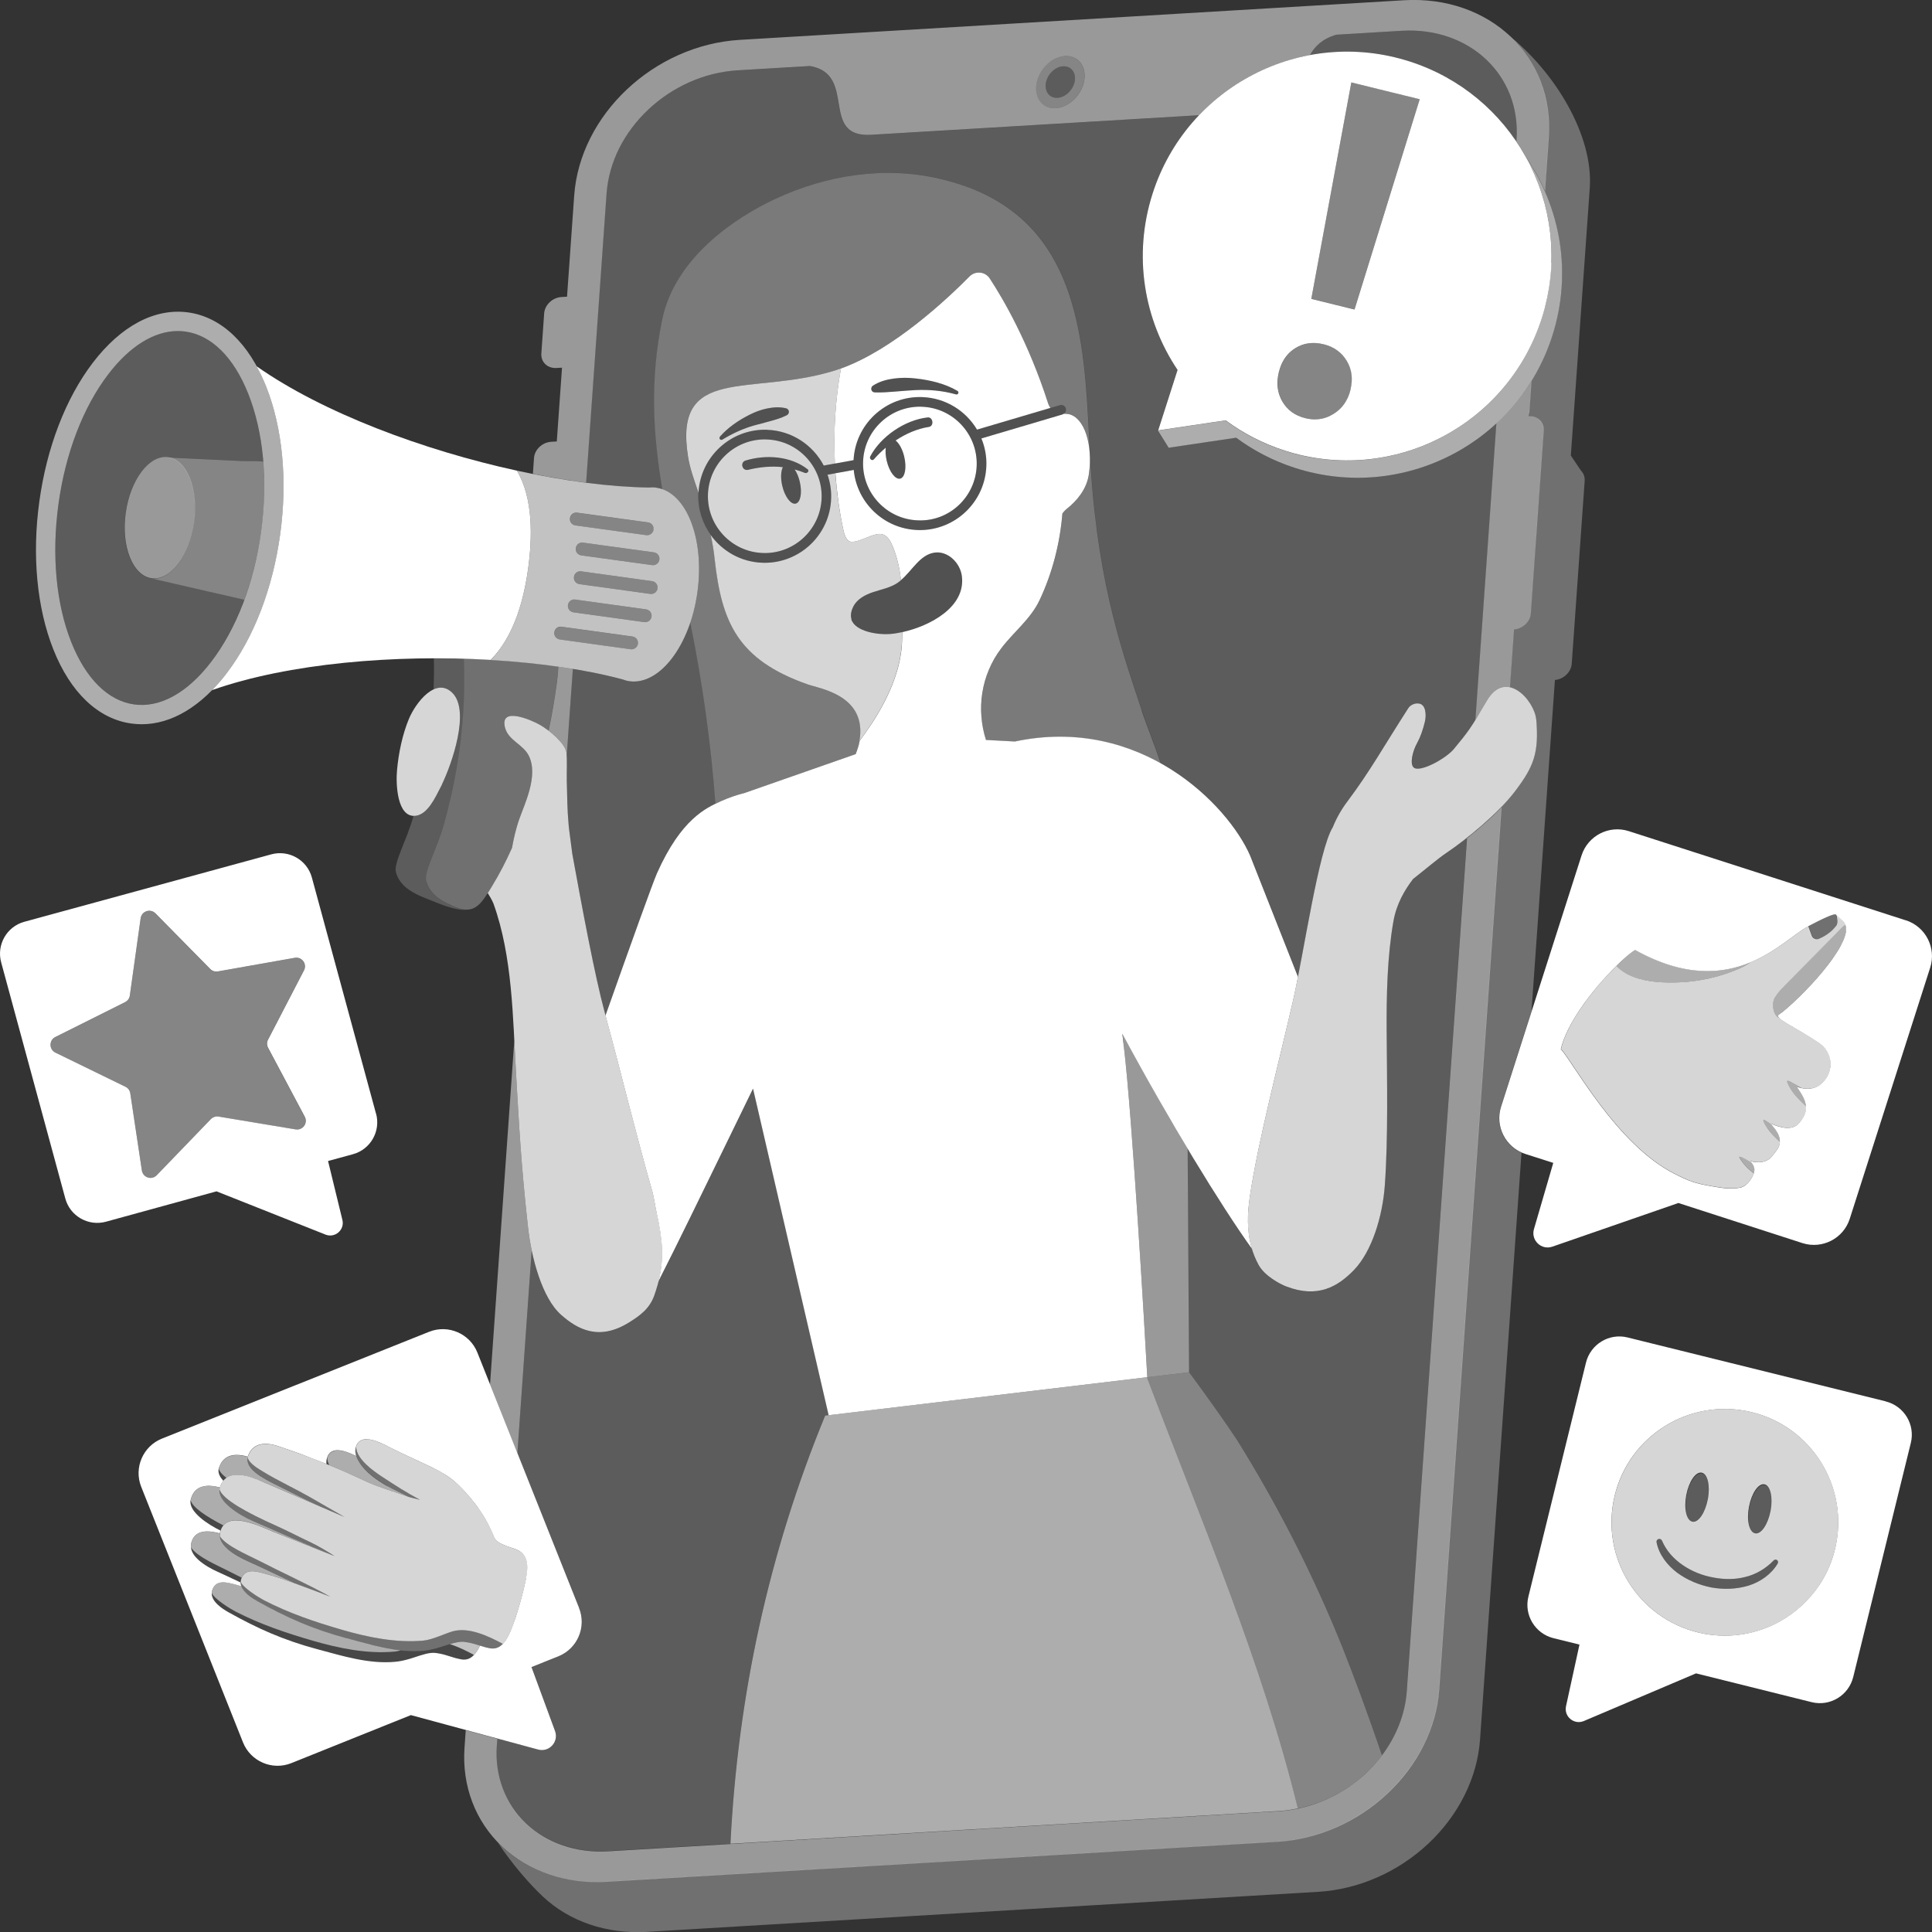
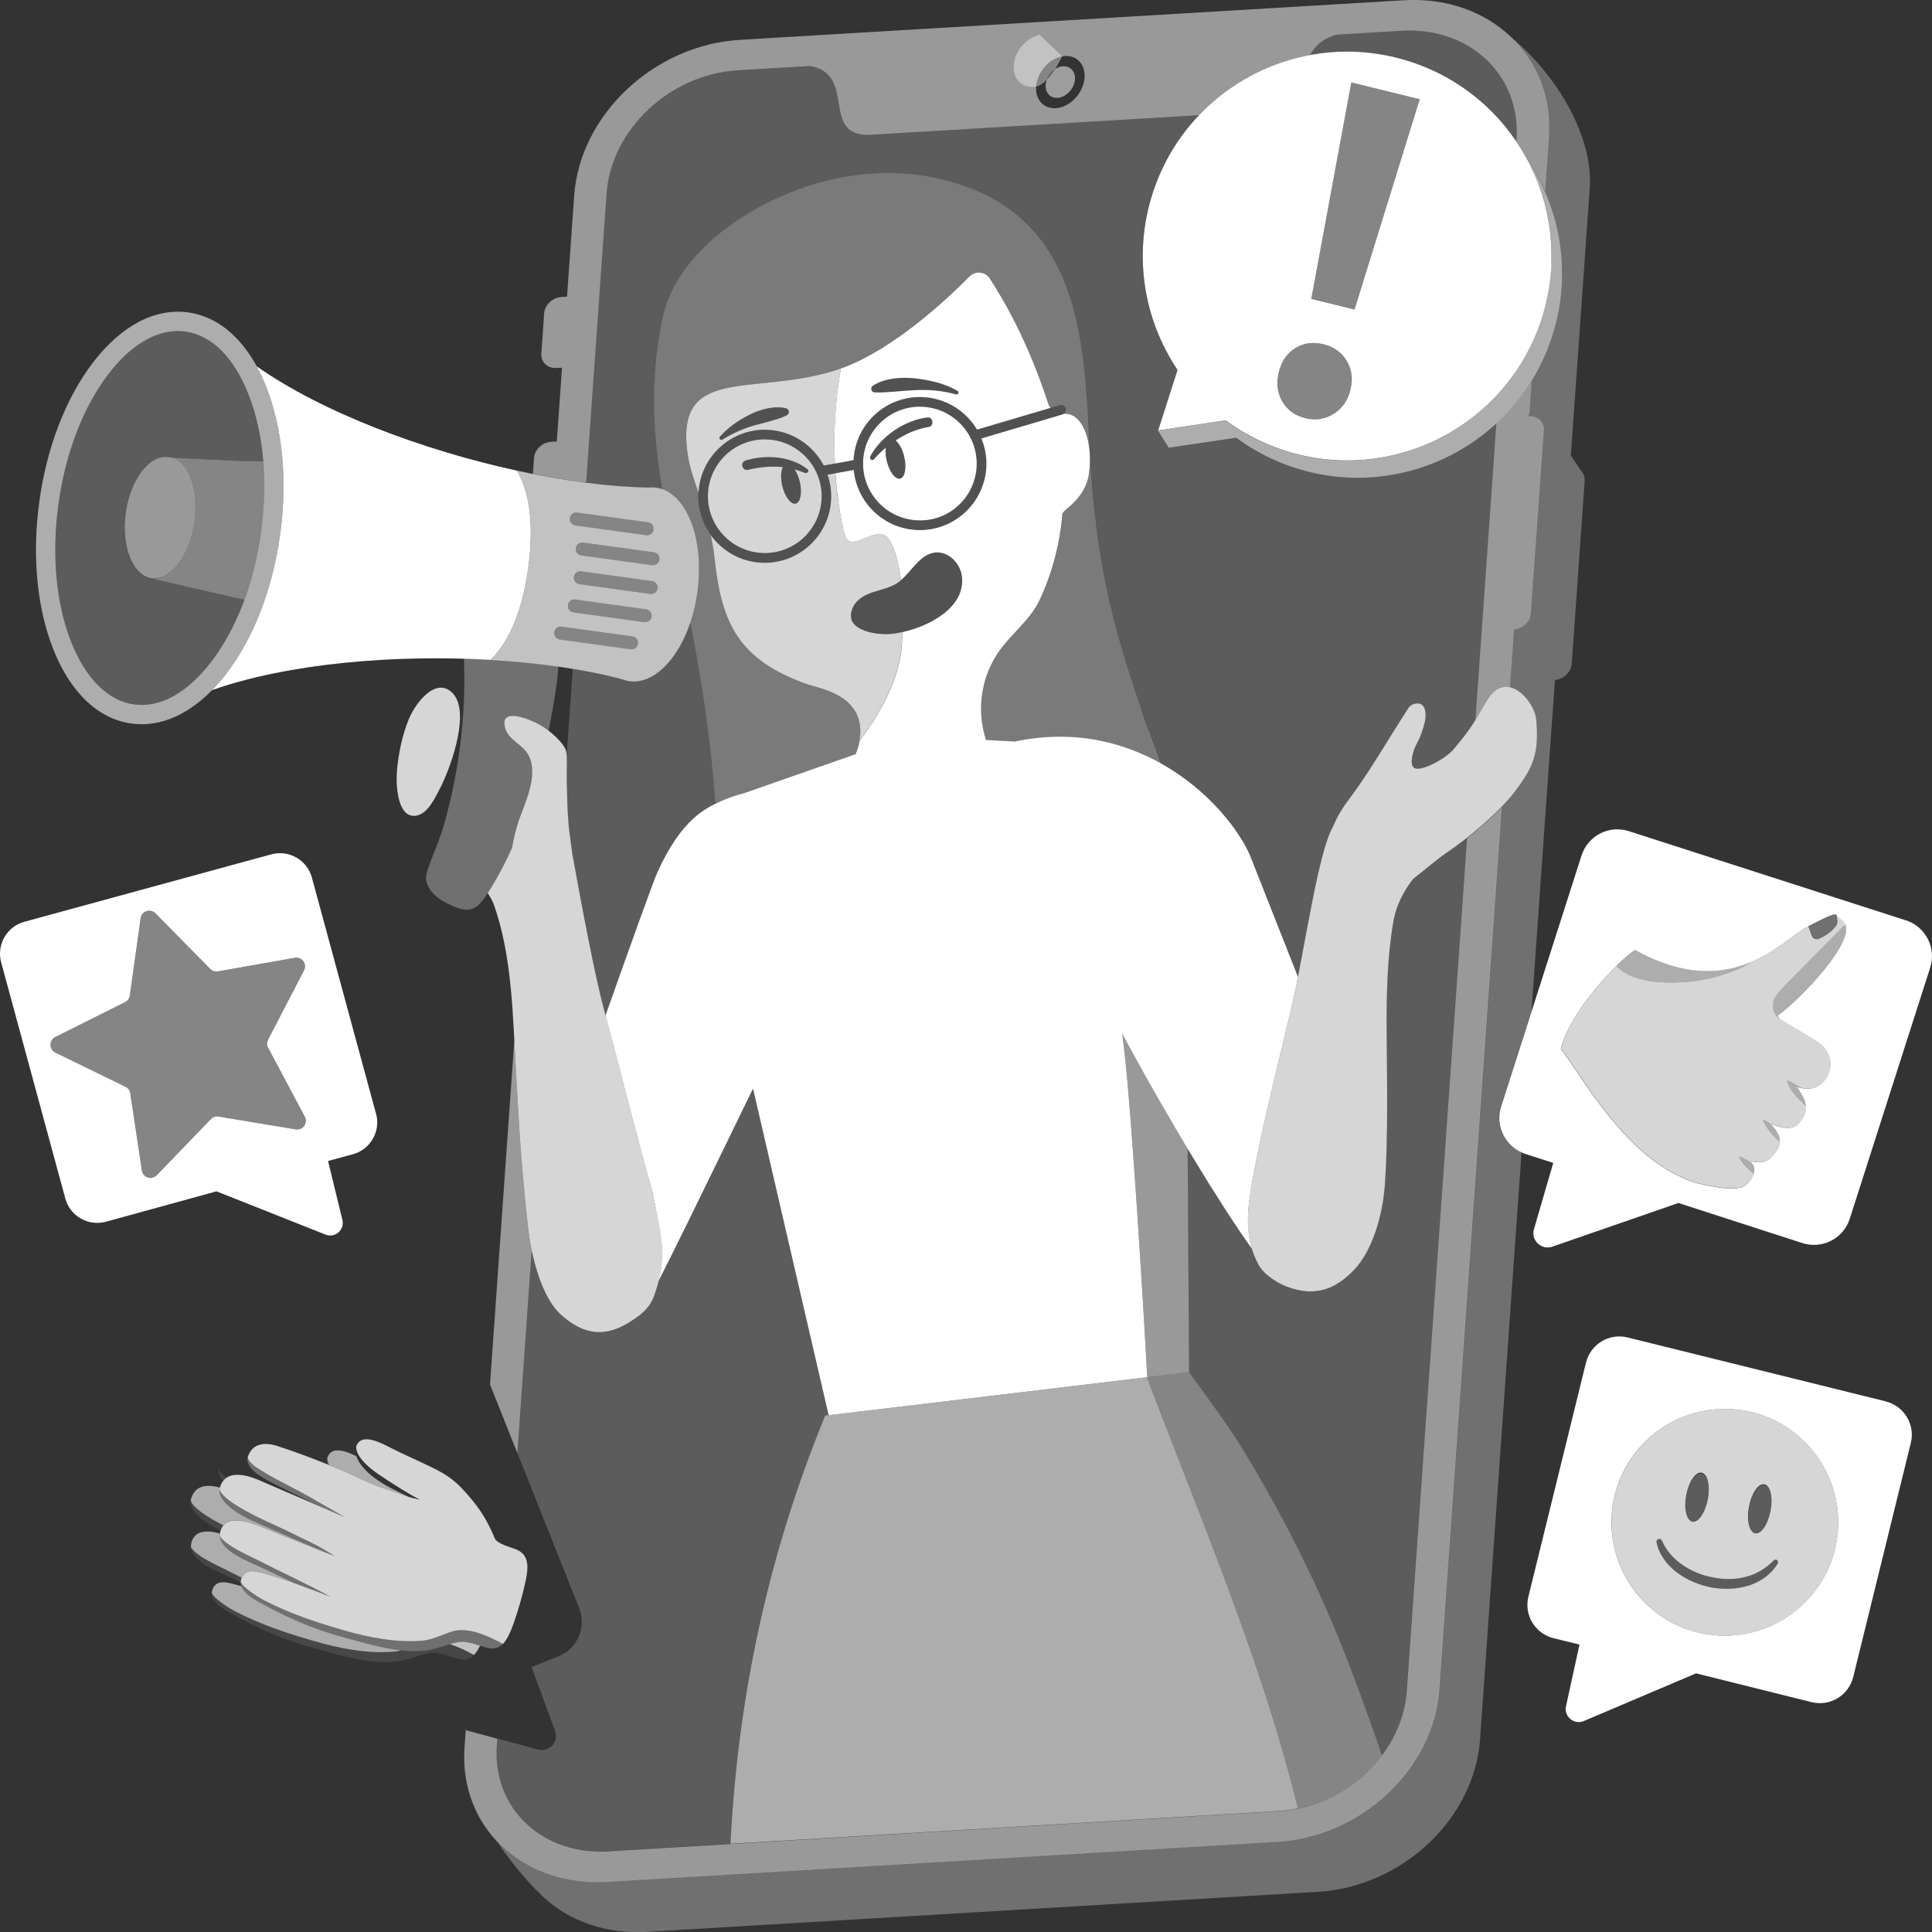
<svg xmlns="http://www.w3.org/2000/svg" viewBox="0 0 300 300">
  <rect x="0" y="0" width="300" height="300" fill="#333333" stroke="none" />
  <g fill="#fff">
    <g fill-rule="evenodd">
      <path d="m 164.82 10.33 c 1.25 -.23 2.19 .67 2.1 2 -.1 1.33 -1.19 2.6 -2.45 2.83 -1.25 .23 -2.19 -.67 -2.1 -2.01 .1 -1.33 1.19 -2.6 2.45 -2.83 z" opacity=".2" />
-       <path d="m 164.82 10.33 c 1.25 -.23 2.19 .67 2.1 2 -.1 1.33 -1.19 2.6 -2.45 2.83 -1.25 .23 -2.19 -.67 -2.1 -2.01 .1 -1.33 1.19 -2.6 2.45 -2.83 z m .11 -1.58 c 2.08 -.38 3.63 1.11 3.47 3.32 s -1.97 4.3 -4.05 4.68 c -2.07 .38 -3.63 -1.11 -3.47 -3.32 s 1.97 -4.3 4.05 -4.68 z" opacity=".4" />
+       <path d="m 164.82 10.33 c 1.25 -.23 2.19 .67 2.1 2 -.1 1.33 -1.19 2.6 -2.45 2.83 -1.25 .23 -2.19 -.67 -2.1 -2.01 .1 -1.33 1.19 -2.6 2.45 -2.83 z m .11 -1.58 s -1.97 4.3 -4.05 4.68 c -2.07 .38 -3.63 -1.11 -3.47 -3.32 s 1.97 -4.3 4.05 -4.68 z" opacity=".4" />
      <path d="m 107.2 96.64 c -1.95 5.8 -5.72 9.66 -9.47 9.14 -.37 -.05 -.73 -.16 -1.08 -.29 -2.36 -.63 -4.96 -1.17 -7.71 -1.62 -.31 4.41 -.63 8.88 -.95 13.41 .07 1.17 -.01 3.09 .02 4.03 .07 2.89 .06 4.16 .29 6.83 .08 .91 .34 2.6 .57 4.49 1.51 8.28 3.47 18.85 5.04 24.63 .04 .15 .08 .3 .12 .45 .21 -.6 .43 -1.2 .64 -1.8 l .08 -.23 c .23 -.66 .47 -1.31 .69 -1.96 l .06 -.17 c .22 -.61 .43 -1.21 .64 -1.81 l .15 -.42 c .2 -.55 .39 -1.1 .58 -1.63 l .13 -.36 c .2 -.56 .39 -1.1 .59 -1.64 l .1 -.27 c .19 -.53 .38 -1.06 .56 -1.56 l .11 -.3 c .18 -.5 .35 -.98 .52 -1.45 l .1 -.27 c .17 -.48 .34 -.94 .5 -1.39 l .07 -.18 c .16 -.45 .32 -.89 .47 -1.3 l .06 -.17 c .15 -.41 .29 -.8 .43 -1.17 l .05 -.14 c .14 -.37 .26 -.72 .38 -1.04 l .04 -.11 c .12 -.33 .24 -.64 .34 -.91 l .01 -.04 c .11 -.28 .21 -.54 .29 -.77 l .01 -.04 c .09 -.22 .16 -.42 .23 -.57 l .01 -.02 c .07 -.16 .12 -.29 .16 -.38 .22 -.5 .45 -.98 .67 -1.43 .07 -.15 .15 -.29 .22 -.43 .15 -.3 .3 -.59 .45 -.87 .09 -.16 .17 -.31 .26 -.46 .14 -.24 .28 -.49 .41 -.71 .09 -.15 .18 -.29 .27 -.44 .14 -.21 .27 -.42 .4 -.62 .09 -.13 .18 -.26 .27 -.39 .14 -.19 .27 -.38 .4 -.56 .09 -.12 .17 -.23 .26 -.34 .14 -.18 .27 -.35 .41 -.51 .08 -.1 .16 -.2 .24 -.29 .15 -.17 .29 -.33 .44 -.49 .07 -.07 .13 -.15 .2 -.21 .2 -.2 .39 -.4 .58 -.57 l .04 -.04 c .2 -.19 .41 -.37 .6 -.53 .07 -.06 .14 -.11 .21 -.16 .13 -.1 .25 -.2 .38 -.3 .09 -.06 .17 -.12 .25 -.18 .1 -.07 .21 -.15 .31 -.22 .09 -.06 .18 -.12 .27 -.17 .09 -.06 .18 -.11 .27 -.17 s .19 -.11 .28 -.16 c .08 -.04 .15 -.09 .23 -.13 .1 -.05 .2 -.11 .29 -.16 .06 -.03 .11 -.06 .16 -.08 .11 -.06 .22 -.11 .33 -.16 -.71 -9.46 -2.02 -18.87 -3.92 -28.16 z" opacity=".2" />
      <path d="m 224.57 132.46 c -1.35 .91 -3.17 2.48 -5.16 4.04 -1.31 1.72 -2.57 3.84 -3.05 6.57 -.97 5.43 -1.09 11.57 -1.05 17.08 .06 7.46 .25 16.53 -.29 23.97 -.35 4.76 -1.98 10.21 -4.81 13.12 -2.47 2.54 -5.59 4.42 -10.49 2.53 -1.08 -.42 -3.38 -1.68 -4.28 -3.32 -.46 -.84 -.79 -1.69 -1.05 -2.53 -.05 -.07 -.1 -.13 -.14 -.2 -.06 -.08 -.11 -.16 -.17 -.24 -.17 -.24 -.34 -.48 -.51 -.73 -.06 -.09 -.13 -.18 -.19 -.27 -.19 -.27 -.38 -.55 -.57 -.83 -.05 -.07 -.09 -.14 -.14 -.21 -.5 -.73 -1.02 -1.51 -1.56 -2.33 -.05 -.07 -.1 -.15 -.14 -.22 -.23 -.34 -.45 -.69 -.68 -1.05 -.06 -.09 -.12 -.19 -.18 -.28 -.24 -.37 -.48 -.74 -.72 -1.13 -.04 -.07 -.09 -.13 -.13 -.2 -.58 -.92 -1.19 -1.87 -1.8 -2.86 -.06 -.1 -.12 -.19 -.18 -.29 -.24 -.39 -.49 -.79 -.74 -1.19 -.08 -.13 -.16 -.26 -.24 -.39 -.24 -.39 -.48 -.79 -.73 -1.19 -.07 -.12 -.15 -.24 -.22 -.37 -.31 -.52 -.63 -1.04 -.95 -1.57 l -.01 -.01 .22 34.73 c 3.2 4.26 6.63 9.23 7.29 10.29 6.4 10.24 12.08 21.35 16.56 32.55 1.57 3.92 3.96 10.33 6.1 16.68 2.26 -2.99 3.62 -6.46 3.87 -9.98 l 3.7 -52.3 5.67 -80.26 c -1.15 .91 -2.27 1.74 -3.24 2.39 z" opacity=".2" />
-       <path d="m 85.19 113.48 c 1.29 1 2.64 2.37 2.77 3.35 .02 .13 .03 .28 .04 .44 .32 -4.52 .64 -9 .95 -13.41 -.74 -.12 -1.48 -.24 -2.25 -.35 -.04 .8 -.11 1.61 -.22 2.44 -.34 2.51 -.77 5.02 -1.29 7.52 z" opacity=".5" />
      <path d="m 116.95 169.04 c -2.02 4.19 -4.12 8.45 -6.23 12.79 -1.06 2.18 -5.68 11.69 -8.46 17.14 -.18 .72 -.39 1.45 -.67 2.23 -.73 2.06 -2.26 3.13 -3.88 4.15 -4.73 2.96 -8.09 1.03 -10.57 -1.15 -2.27 -2 -3.76 -6.11 -4.58 -10.04 -.78 10.99 -1.53 21.58 -2.22 31.47 l 9.59 24.07 c 1.18 2.96 -.26 6.32 -3.23 7.5 l -4.16 1.66 3.66 9.94 c .61 1.67 -.91 3.34 -2.63 2.87 l -6.36 -1.72 c -.03 .37 -.05 .74 -.08 1.1 -.33 4.64 1.31 8.97 4.55 12.04 s 7.83 4.63 12.74 4.34 l 18.99 -1.13 c 1.15 -23.01 5.94 -45.16 14.71 -66.49 0 0 .1 -.01 .29 -.03 l .08 -.01 .2 -.02 z" opacity=".2" />
      <path d="m 80.34 225.63 c .7 -9.89 1.45 -20.48 2.22 -31.47 -.26 -1.26 -.46 -2.5 -.58 -3.65 -1.09 -9.88 -1.36 -15.55 -1.85 -23.83 -.1 -1.67 -.18 -3.37 -.27 -5.09 l -3.77 53.39 4.24 10.65 z" opacity=".5" />
      <path d="m 227.81 130.06 l -9.37 132.56 c -.25 3.51 -1.61 6.98 -3.87 9.98 v .01 c -.36 .48 -.74 .94 -1.14 1.39 -.41 .45 -.83 .89 -1.28 1.32 -.42 .4 -.86 .77 -1.31 1.13 -.17 .13 -.34 .26 -.51 .39 -.28 .21 -.56 .42 -.85 .62 -.23 .15 -.45 .3 -.69 .45 -.23 .14 -.46 .28 -.69 .41 -.28 .17 -.57 .33 -.86 .48 -.11 .06 -.23 .11 -.34 .17 -2.13 1.07 -4.41 1.79 -6.73 2.11 -.49 .07 -.98 .13 -1.48 .16 h -.02 c -11.97 .71 -27.82 1.66 -44.2 2.64 l -1.33 .08 c -3.12 .19 -6.25 .37 -9.38 .56 l -1.96 .12 c -1.88 .11 -3.76 .23 -5.63 .34 l -9.94 .59 c -3.29 .2 -6.51 .39 -9.65 .58 l -3.16 .19 c -6.95 .41 -13.39 .8 -18.99 1.13 -4.92 .29 -9.5 -1.27 -12.74 -4.34 s -4.88 -7.4 -4.55 -12.04 c .03 -.36 .05 -.73 .08 -1.1 l -4.9 -1.33 -.19 2.73 c -.42 5.89 1.67 11.4 5.79 15.3 s 9.95 5.89 16.19 5.52 c 27.79 -1.66 76.46 -4.56 104.25 -6.22 6.25 -.37 12.4 -3.07 17.11 -7.5 s 7.59 -10.23 8.01 -16.12 l 9.69 -137.03 c -1.61 1.66 -3.51 3.33 -5.33 4.77 z" opacity=".5" />
      <path d="m 215.74 8.7 c 1.05 .22 2.1 .5 3.14 .84 7.04 2.26 12.73 6.75 16.57 12.43 l .02 -.31 c .7 -9.95 -7.28 -17.51 -17.83 -16.88 l -10.15 .61 c -2.16 .61 -3.34 1.79 -4.1 3.17 4 -.75 8.18 -.73 12.35 .15 z" opacity=".2" />
      <path d="m 201.15 72.63 c -3.39 -1.09 -6.46 -2.7 -9.17 -4.7 l -10.48 1.56 -1.66 -2.67 3.01 -9.39 c -2.28 -3.4 -3.9 -7.23 -4.74 -11.26 -.24 -1.15 -.42 -2.32 -.53 -3.5 -.39 -4.13 .04 -8.41 1.39 -12.62 .12 -.39 .26 -.77 .4 -1.14 .1 -.28 .21 -.56 .32 -.83 1.53 -3.88 3.75 -7.31 6.48 -10.18 l -50.34 3.01 -.57 .03 c -8.11 .48 -2.08 -9.4 -9.51 -10.68 l -11.22 .67 c -8.09 .48 -15.34 5.64 -18.58 12.51 -1.01 2.08 -1.63 4.33 -1.79 6.65 -.81 11.44 -1.91 27 -3.17 44.87 3.48 .45 6.77 .7 9.77 .74 .37 -.03 .75 -.04 1.12 .01 .34 .05 .67 .14 1 .26 -1.44 -8.53 -1.96 -17 -.01 -26.39 2 -9.65 11.45 -15.86 17.53 -18.7 7.89 -3.68 16.97 -5.14 25.52 -3.14 3.87 .91 7.65 2.4 10.88 4.74 12.42 9.02 11.71 26.71 12.6 40.28 1.23 18.81 5.29 29.52 7.88 37.46 .35 1.08 .82 2.33 1.32 3.68 .41 1.09 .84 2.25 1.26 3.45 v .01 c .09 .26 .18 .53 .27 .8 .04 .12 .08 .24 .12 .36 l .05 .03 c .43 .24 .85 .49 1.26 .74 l .01 .01 c 2.57 1.59 4.8 3.42 6.68 5.31 l .04 .05 c .29 .29 .56 .58 .83 .87 .04 .05 .08 .09 .13 .14 .24 .26 .47 .52 .69 .78 .06 .07 .11 .13 .17 .2 .2 .24 .4 .48 .59 .71 .07 .08 .13 .16 .2 .25 .17 .22 .34 .44 .5 .66 .07 .09 .14 .19 .2 .28 .15 .21 .29 .41 .44 .62 .07 .1 .14 .2 .2 .3 .13 .2 .26 .39 .38 .59 .06 .1 .13 .2 .19 .3 .12 .19 .23 .38 .33 .57 .06 .1 .12 .2 .17 .29 .11 .2 .21 .39 .31 .58 .04 .08 .09 .17 .13 .25 .13 .27 .26 .53 .37 .79 l 7.44 18.85 c 1.57 -8.03 3.52 -20.16 5.41 -23.24 .57 -1.41 1.34 -2.76 2.25 -3.97 3.49 -4.64 5.66 -8.58 9.47 -14.5 .34 -.53 1.05 -.81 1.67 -.72 1.07 .17 1.16 1.8 .9 2.85 -.3 1.25 -.73 2.41 -1.21 3.3 -.68 1.24 -1.19 3.34 -.46 3.83 1.02 .69 4.93 -1.41 6.2 -2.95 1.54 -1.87 2.2 -2.66 3.32 -4.46 l 3.26 -46.08 c -8.13 7.48 -19.93 10.51 -31.2 6.89 h .01 z" opacity=".2" />
      <path d="m 188.27 15.89 c .64 -.56 1.3 -1.09 1.98 -1.59 .83 -.62 1.69 -1.19 2.58 -1.73 .37 -.22 .74 -.44 1.12 -.64 .39 -.21 .78 -.42 1.18 -.61 1.09 -.54 2.22 -1.02 3.37 -1.43 .28 -.1 .56 -.2 .85 -.29 1.32 -.43 2.68 -.79 4.05 -1.04 .76 -1.38 1.94 -2.55 4.1 -3.17 l 10.15 -.61 c 10.55 -.63 18.53 6.93 17.83 16.88 l -.02 .31 c .51 .75 .99 1.53 1.43 2.32 .22 .32 .43 .65 .64 .98 .25 .39 .49 .78 .72 1.17 .61 1.04 1.15 2.11 1.63 3.2 l .03 .06 .59 -8.34 c .89 -12.57 -9.19 -22.11 -22.51 -21.32 -27.69 1.65 -75.42 4.5 -103.11 6.15 -13.32 .8 -24.84 11.63 -25.72 24.2 l -1.11 15.68 -.86 .05 c -.67 .04 -1.33 .33 -1.83 .8 s -.81 1.09 -.86 1.72 c -.13 1.86 -.31 4.42 -.44 6.27 -.04 .63 .18 1.22 .62 1.64 s 1.06 .63 1.73 .59 l .86 -.05 -.81 11.46 -.86 .05 c -1.39 .08 -2.59 1.21 -2.68 2.52 -.05 .71 -.11 1.55 -.17 2.46 2.83 .56 5.6 1.02 8.26 1.37 1.26 -17.86 2.36 -33.42 3.17 -44.87 .7 -9.95 9.82 -18.53 20.37 -19.16 l 11.22 -.67 c 7.43 1.28 1.39 11.16 9.51 10.68 l 50.91 -3.04 c .67 -.71 1.38 -1.38 2.11 -2.02 z m -23.91 .86 c -2.07 .38 -3.63 -1.11 -3.47 -3.32 s 1.97 -4.3 4.05 -4.68 3.63 1.11 3.47 3.32 -1.97 4.3 -4.05 4.68 z" opacity=".5" />
      <path d="m 237.43 64.62 l .39 -5.49 c -1.53 2.47 -3.38 4.68 -5.46 6.61 l -3.26 46.08 c .47 -.76 1.03 -1.7 1.77 -2.98 1.09 -1.88 2.38 -2.38 3.59 -2.12 l .63 -8.95 c 1.36 -.12 2.52 -1.23 2.61 -2.52 .43 -6.11 1.58 -22.3 2.01 -28.4 .09 -1.29 -.92 -2.27 -2.27 -2.23 z" opacity=".5" />
      <path d="m 234.06 5.25 c .27 .24 .54 .49 .79 .74 l .02 .02 c .25 .25 .49 .5 .73 .76 l .04 .04 c .23 .25 .45 .51 .66 .78 l .05 .07 c .21 .26 .4 .52 .59 .78 l .07 .1 c .18 .26 .36 .52 .53 .79 .03 .04 .06 .09 .08 .13 .16 .26 .32 .52 .46 .79 .03 .06 .06 .11 .09 .16 .14 .26 .27 .52 .4 .78 .03 .07 .07 .14 .1 .21 .12 .25 .23 .51 .34 .77 .03 .08 .07 .16 .1 .25 .1 .25 .19 .5 .28 .76 .03 .09 .07 .19 .1 .28 .08 .25 .16 .5 .23 .75 .03 .1 .06 .21 .09 .31 .07 .25 .13 .49 .18 .74 .03 .12 .06 .23 .08 .35 .05 .24 .09 .49 .14 .73 .02 .13 .05 .25 .07 .38 .04 .24 .07 .49 .09 .73 .02 .14 .04 .27 .05 .4 .02 .25 .04 .5 .05 .75 .01 .14 .02 .27 .03 .41 .01 .27 .01 .54 .01 .81 0 .12 .01 .24 0 .36 -.01 .4 -.02 .79 -.05 1.19 l -.59 8.34 c .53 1.21 .99 2.45 1.36 3.72 .1 .32 .19 .64 .27 .96 .72 2.74 1.09 5.59 1.05 8.49 v .03 c -.05 3.06 -.54 6.15 -1.52 9.21 -.81 2.52 -1.91 4.87 -3.24 7.02 l -.35 4.9 c .05 .19 .07 .39 .06 .59 .65 .01 1.21 .24 1.6 .64 .01 .01 .02 .03 .03 .04 .08 .09 .16 .18 .23 .28 .02 .04 .04 .08 .06 .12 .05 .09 .1 .17 .13 .26 .03 .07 .04 .15 .06 .22 s .04 .13 .05 .2 c .02 .14 .02 .28 .02 .43 v .03 c -.03 .38 -.06 .8 -.09 1.26 -.11 1.59 -.26 3.61 -.41 5.84 -.07 .98 -.14 1.99 -.21 3.03 -.05 .63 -.09 1.27 -.14 1.92 -.08 1.06 -.15 2.13 -.23 3.2 -.03 .35 -.05 .7 -.07 1.04 -.05 .69 -.1 1.38 -.14 2.06 s -.1 1.34 -.14 2 c -.09 1.31 -.18 2.55 -.26 3.7 -.04 .57 -.08 1.12 -.12 1.64 -.07 1.04 -.14 1.96 -.19 2.72 -.07 .97 -.74 1.83 -1.64 2.26 -.3 .14 -.63 .23 -.97 .26 l -.63 8.95 c 2.09 .45 3.93 3.17 4.09 5.02 .44 5.26 -.44 7.34 -3.28 11.12 -.59 .79 -1.32 1.61 -2.12 2.43 l -9.69 137.03 c -.07 1.04 -.23 2.08 -.45 3.11 -.41 1.88 -1.06 3.73 -1.94 5.5 -.17 .34 -.35 .68 -.54 1.02 -1.12 2.02 -2.54 3.92 -4.22 5.65 -.28 .29 -.57 .57 -.86 .85 -1.77 1.66 -3.74 3.08 -5.84 4.22 -3.5 1.91 -7.37 3.05 -11.28 3.28 -12.11 .72 -28.18 1.68 -44.75 2.67 -1.26 .08 -2.52 .15 -3.79 .23 -1.19 .07 -2.39 .14 -3.58 .21 -2.39 .14 -4.78 .28 -7.16 .43 -3.57 .21 -7.11 .43 -10.6 .63 -5.81 .35 -11.47 .68 -16.81 1 -1.07 .06 -2.12 .13 -3.16 .19 -5.2 .31 -10.05 .6 -14.4 .86 -2.34 .14 -4.63 -.05 -6.78 -.55 -.72 -.17 -1.42 -.37 -2.11 -.6 -2.75 -.94 -5.24 -2.41 -7.3 -4.36 -.19 -.18 -.37 -.37 -.55 -.55 2.2 3.34 4.91 6.43 6.94 8.34 4.12 3.9 9.95 5.89 16.19 5.52 27.79 -1.66 76.46 -4.56 104.25 -6.22 6.25 -.37 12.4 -3.07 17.11 -7.5 s 7.59 -10.23 8.01 -16.12 l 6.44 -91.14 c -2.7 -1.19 -4.12 -4.25 -3.2 -7.13 l 4.75 -14.84 3.64 -51.44 c 1.36 -.12 2.52 -1.23 2.61 -2.52 .43 -6.11 1.58 -22.3 2.01 -28.4 .02 -.35 -.03 -.67 -.15 -.96 -.1 -.24 -.25 -.46 -.43 -.64 l -1.57 -2.33 2.94 -41.55 c .57 -8.04 -5.24 -17.91 -12.81 -23.9 z" opacity=".3" />
      <path d="m 295.94 142.91 l -43.02 -13.85 c -3.07 -.99 -6.36 .71 -7.34 3.78 l -12.49 39 c -.99 3.07 .71 6.36 3.78 7.35 l 4.32 1.38 -3 10.29 c -.5 1.73 1.15 3.31 2.86 2.72 l 19.57 -6.78 19.27 6.23 c 3.07 .98 6.36 -.71 7.34 -3.78 l 12.49 -39 c .98 -3.07 -.71 -6.36 -3.78 -7.35 z m -9.29 1.71 c -.04 .27 -.11 .55 -.21 .85 -.15 .45 -.37 .93 -.64 1.44 -.18 .34 -.39 .68 -.62 1.04 -.23 .35 -.47 .71 -.73 1.08 -.92 1.27 -2.02 2.58 -3.13 3.78 -.64 .69 -1.27 1.34 -1.88 1.94 -.76 .74 -1.46 1.39 -2.05 1.89 -.47 .4 -.86 .71 -1.15 .89 -.12 .08 -.17 .17 -.14 .28 s .13 .23 .28 .37 c .2 .17 .48 .37 .84 .59 .14 .09 .28 .18 .41 .25 .62 .37 1.39 .8 2.24 1.31 s 1.79 1.09 2.74 1.75 c .45 .32 .83 .73 1.1 1.21 s .45 1 .51 1.56 c .06 .57 -.01 1.16 -.23 1.73 -.11 .28 -.24 .56 -.42 .82 -1.21 1.81 -2.81 1.79 -3.87 1.55 -.28 -.06 -.52 -.14 -.71 -.21 .7 1.03 1.36 2 1.43 3.06 .06 .83 -.24 1.7 -1.16 2.7 -.93 1 -2.72 .71 -4.36 -.07 .1 .11 .18 .21 .27 .31 .19 .23 .36 .45 .52 .66 .45 .65 .71 1.28 .68 1.92 -.01 .21 -.05 .42 -.13 .64 -.04 .11 -.1 .24 -.18 .37 -.15 .26 -.36 .55 -.58 .82 -.11 .14 -.22 .28 -.33 .41 -.77 .95 -2.15 1.12 -3.36 .73 .1 .12 .18 .22 .26 .33 .4 .56 .47 1.02 .26 1.63 -.07 .19 -.16 .39 -.28 .61 -.36 .65 -.83 1.13 -1.34 1.39 -.17 .09 -.34 .15 -.52 .18 -.35 .07 -.71 .11 -1.07 .12 -.72 .03 -1.45 -.05 -2.17 -.16 -.36 -.05 -.73 -.12 -1.09 -.18 -2.61 -.44 -3.53 -.77 -5.88 -1.97 -8.98 -4.58 -15.59 -17.15 -17.6 -19.34 .46 -1.93 1.57 -4.04 2.92 -6.07 1.74 -2.6 3.91 -5.06 5.68 -6.81 .17 -.16 .33 -.32 .48 -.47 .16 -.15 .31 -.29 .46 -.43 .59 -.55 1.11 -.98 1.51 -1.27 .2 -.15 .37 -.26 .51 -.33 7.7 4.28 13.51 3.74 17.89 1.92 4.11 -1.71 6.96 -4.54 8.92 -5.57 l .53 1.46 c .12 .34 .45 .56 .79 .56 .11 0 .23 -.02 .34 -.07 .36 -.16 .8 -.38 1.25 -.68 .44 -.3 .89 -.69 1.28 -1.16 -.39 .47 -.83 .84 -1.27 1.14 -.22 .15 -.44 .28 -.65 .39 s -.41 .2 -.58 .28 c -.11 .05 -.23 .07 -.34 .07 -.34 0 -.67 -.21 -.79 -.56 l -.53 -1.46 c 1.97 -1.03 4.06 -2.09 4.37 -1.81 0 .02 0 .04 .01 .07 .17 .15 .86 .76 1.08 .98 .15 .14 .25 .31 .32 .5 .12 .31 .14 .66 .09 1.06 z" />
    </g>
    <path d="m 285.13 142.05 l .04 .03 c 0 -.03 -.01 -.05 -.01 -.07 -.32 -.28 -2.41 .78 -4.37 1.81 l .53 1.46 c .17 .46 .69 .68 1.14 .49 .71 -.31 1.73 -.87 2.51 -1.82 .05 -.06 .09 -.12 .14 -.18 .34 -.46 .06 -1.39 .04 -1.72 z" opacity=".3" />
    <path d="m 253.94 147.5 c -.54 .28 -1.64 1.2 -2.96 2.5 .11 .12 .23 .23 .35 .34 1.82 1.57 4.32 2.07 6.72 2.2 1.37 .07 2.74 .04 4.1 -.09 2.78 -.27 5.53 -.97 8.08 -2.12 .45 -.2 1.01 -.52 1.61 -.91 -4.38 1.82 -10.19 2.36 -17.89 -1.92 z" opacity=".6" />
    <path d="m 279.71 168.93 c -1.45 -.78 -2.46 -1.53 -2.18 -.83 .46 1.15 1.29 2.11 2.18 2.98 .3 .29 .54 .52 .72 .7 -.07 -1.05 -.72 -2.03 -1.43 -3.06 .19 .07 .43 .14 .71 .21 z" opacity=".6" />
    <path d="m 242.39 162.88 c 2.02 2.2 8.62 14.77 17.6 19.34 2.35 1.2 3.27 1.53 5.88 1.97 1.45 .24 2.92 .5 4.33 .21 .69 -.14 1.38 -.71 1.85 -1.57 .12 -.22 .21 -.42 .28 -.61 -.86 -.69 -1.67 -1.46 -2.2 -2.42 -.26 -.47 .56 -.01 1.94 .8 -.08 -.11 -.16 -.22 -.26 -.33 1.2 .39 2.58 .23 3.36 -.73 .43 -.53 .92 -1.15 1.08 -1.6 .08 -.22 .12 -.43 .13 -.64 -.09 -.09 -.19 -.18 -.3 -.28 -.91 -.85 -1.76 -1.79 -2.24 -2.93 -.18 -.43 .37 -.08 1.36 .64 -.09 -.1 -.18 -.21 -.27 -.31 1.64 .78 3.43 1.07 4.36 .07 .92 -.99 1.22 -1.87 1.16 -2.7 -.19 -.18 -.42 -.4 -.72 -.7 -.89 -.87 -1.72 -1.83 -2.18 -2.98 -.28 -.7 .73 .05 2.18 .83 1.06 .24 2.66 .27 3.87 -1.55 .18 -.27 .32 -.54 .42 -.82 .21 -.57 .28 -1.16 .23 -1.73 -.11 -1.11 -.7 -2.13 -1.61 -2.76 -1.9 -1.33 -3.74 -2.32 -4.98 -3.06 -.13 -.07 -.27 -.16 -.41 -.25 -.36 -.22 -.64 -.42 -.84 -.59 -.11 -.08 -.21 -.15 -.27 -.19 -.86 -.53 -1.06 -2.23 -.55 -3.1 .41 -.7 .99 -1.29 1.56 -1.87 2.65 -2.68 5.3 -5.37 7.95 -8.05 .52 -.53 .96 -1.07 1.48 -1.41 -.07 -.19 -.18 -.36 -.32 -.5 -.22 -.22 -.91 -.83 -1.08 -.98 .05 .38 .27 1.22 -.04 1.65 -.05 .07 -.11 .14 -.17 .21 -.78 .97 -1.82 1.54 -2.54 1.85 -.45 .19 -.96 -.03 -1.13 -.49 l -.53 -1.46 c -1.96 1.03 -4.81 3.86 -8.92 5.57 -.59 .39 -1.16 .71 -1.61 .91 -2.55 1.15 -5.3 1.85 -8.08 2.12 -1.36 .13 -2.73 .16 -4.1 .09 -2.4 -.13 -4.9 -.63 -6.72 -2.2 -.12 -.1 -.24 -.22 -.35 -.34 -3.15 3.11 -7.54 8.46 -8.6 12.88 z" opacity=".8" />
    <path d="m 273.83 174.08 c .48 1.14 1.34 2.09 2.24 2.93 .11 .1 .21 .2 .3 .28 .04 -.85 -.42 -1.68 -1.19 -2.58 -.99 -.71 -1.54 -1.06 -1.36 -.64 z" opacity=".6" />
    <path d="m 272.08 180.59 c -1.39 -.81 -2.2 -1.27 -1.94 -.8 .53 .96 1.34 1.74 2.2 2.42 .22 -.61 .14 -1.07 -.26 -1.63 z" opacity=".6" />
    <path d="m 285.08 144.96 c -2.65 2.68 -5.3 5.37 -7.95 8.05 -.57 .58 -1.15 1.16 -1.56 1.87 -.51 .87 -.3 2.57 .55 3.1 .07 .04 .16 .11 .27 .19 -.32 -.28 -.39 -.49 -.14 -.65 2.28 -1.47 11.58 -10.7 10.31 -13.96 -.53 .33 -.96 .88 -1.48 1.41 z" opacity=".6" />
    <path d="m 292.81 217.6 l -40.08 -9.92 c -2.86 -.71 -5.75 1.04 -6.46 3.91 l -8.94 36.33 c -.71 2.86 1.04 5.75 3.91 6.46 l 4.02 .99 -2.09 9.57 c -.35 1.61 1.26 2.94 2.77 2.3 l 17.42 -7.4 17.95 4.47 c 2.86 .71 5.75 -1.04 6.46 -3.91 l 8.94 -36.33 c .71 -2.86 -1.04 -5.75 -3.91 -6.46 z m -7.67 22 c -.44 2.39 -1.35 4.58 -2.61 6.48 -1.58 2.38 -3.7 4.33 -6.17 5.7 -3.45 1.91 -7.56 2.68 -11.74 1.91 -9.56 -1.78 -15.86 -10.96 -14.09 -20.52 s 10.96 -15.86 20.52 -14.09 15.86 10.96 14.09 20.52 z" fill-rule="evenodd" />
    <path d="m 271.06 219.08 c -9.56 -1.78 -18.74 4.53 -20.52 14.09 s 4.53 18.74 14.09 20.52 18.74 -4.53 20.52 -14.09 -4.53 -18.74 -14.09 -20.52 z m 2.91 11.4 c .93 .17 1.37 2.02 .97 4.13 s -1.46 3.67 -2.39 3.5 -1.37 -2.02 -.97 -4.13 1.46 -3.67 2.39 -3.5 z m -9.74 -1.81 c .93 .17 1.37 2.02 .97 4.13 s -1.46 3.67 -2.39 3.5 -1.37 -2.02 -.97 -4.13 1.46 -3.67 2.39 -3.5 z m 11.83 14.08 c -.97 1.68 -2.7 2.89 -4.56 3.47 -1.87 .56 -3.86 .62 -5.76 .28 -1.89 -.38 -3.71 -1.12 -5.28 -2.27 -1.54 -1.15 -2.85 -2.81 -3.23 -4.75 -.05 -.24 .11 -.47 .35 -.51 .21 -.04 .41 .07 .49 .26 l .01 .01 c .67 1.58 1.84 2.85 3.24 3.8 1.4 .96 3.03 1.61 4.71 1.91 1.68 .33 3.43 .34 5.06 -.1 1.64 -.41 3.12 -1.3 4.33 -2.55 .15 -.16 .4 -.17 .56 -.02 .13 .13 .16 .33 .07 .48 z" opacity=".8" />
    <ellipse cx="263.52" cy="232.48" opacity=".2" rx="3.88" ry="1.71" transform="matrix(.183 -.983 .983 .183 -13.19 449.09)" />
    <ellipse cx="273.26" cy="234.29" opacity=".2" rx="3.88" ry="1.71" transform="matrix(.183 -.983 .983 .183 -7.01 460.14)" />
    <path d="m 276.07 242.75 c -.97 1.68 -2.7 2.89 -4.56 3.47 -1.87 .56 -3.86 .62 -5.76 .28 -1.89 -.38 -3.71 -1.12 -5.28 -2.27 -1.54 -1.15 -2.85 -2.81 -3.23 -4.75 -.05 -.24 .11 -.47 .35 -.51 .21 -.04 .41 .07 .49 .26 l .01 .01 c .67 1.58 1.84 2.85 3.24 3.8 1.4 .96 3.03 1.61 4.71 1.91 1.68 .33 3.43 .34 5.06 -.1 1.64 -.41 3.12 -1.3 4.33 -2.55 .15 -.16 .4 -.17 .56 -.02 .13 .13 .16 .33 .07 .48 z" opacity=".2" />
-     <path d="m 89.93 249.7 l -15.8 -39.67 c -1.18 -2.96 -4.54 -4.41 -7.5 -3.23 l -41.47 16.58 c -2.96 1.18 -4.41 4.54 -3.23 7.5 l 15.8 39.67 c 1.18 2.96 4.54 4.41 7.5 3.23 l 18.57 -7.46 19.76 5.35 c 1.72 .47 3.24 -1.2 2.63 -2.87 l -3.66 -9.94 4.16 -1.66 c 2.96 -1.18 4.41 -4.54 3.23 -7.5 z m -8.25 -4.57 c -.41 2.05 -1.19 4.88 -1.9 6.84 -.5 1.39 -1.01 2.58 -1.7 3.29 -.55 .57 -1.21 .84 -2.06 .67 -.27 -.05 -.51 -.11 -.73 -.17 -.06 -.02 -.12 -.03 -.17 -.05 -.2 -.06 -.39 -.11 -.57 -.17 h -.01 c -.28 .58 -.59 1.07 -.94 1.44 -.14 .14 -.28 .27 -.43 .37 -.3 .21 -.64 .33 -1.02 .35 -.19 .01 -.39 0 -.6 -.05 -1.4 -.27 -2.09 -.66 -3.33 -.89 -.18 -.03 -.37 -.06 -.57 -.09 -.97 -.12 -2.1 .29 -3.39 .71 -.34 .11 -.68 .22 -1.04 .31 -.58 .16 -1.19 .29 -1.84 .35 -.51 .05 -1.01 .07 -1.52 .07 -1.01 0 -2.03 -.09 -3.05 -.24 s -2.03 -.36 -3.04 -.6 c -1.51 -.36 -3.01 -.79 -4.48 -1.18 -5.27 -1.41 -9.3 -3.22 -13.75 -5.71 -1.1 -.61 -2.74 -1.71 -2.66 -3.05 .01 -.16 .04 -.32 .1 -.48 .3 -.81 .86 -1.1 1.5 -1.14 .16 -.01 .33 -.01 .5 .01 .34 .03 .69 .11 1.03 .19 .17 .04 .34 .09 .51 .13 .3 .08 .62 .17 .95 .27 l .01 .02 c -.02 -.04 -.02 -.09 -.04 -.13 s -.03 -.09 -.04 -.13 c -.03 -.13 -.05 -.27 -.04 -.41 0 .02 -.01 .04 -.01 .06 -1.03 -.49 -2.01 -.95 -2.71 -1.27 -.19 -.09 -.48 -.21 -.82 -.37 -.23 -.11 -.48 -.23 -.74 -.36 -.53 -.27 -1.1 -.6 -1.63 -.99 -.92 -.67 -1.69 -1.49 -1.8 -2.44 -.01 -.12 -.02 -.24 -.01 -.36 s .03 -.24 .06 -.37 c .33 -1.25 1.2 -1.71 2.3 -1.76 .66 -.03 1.39 .1 2.13 .3 v .01 c .01 -.09 .03 -.19 .05 -.28 .02 -.06 .04 -.11 .05 -.17 -1.82 -.87 -4.95 -2.87 -4.64 -4.68 .01 -.03 .01 -.06 .02 -.09 .26 -1.09 .84 -1.68 1.55 -1.96 .2 -.08 .42 -.13 .64 -.17 .11 -.02 .22 -.03 .33 -.04 s .23 -.01 .34 -.01 c .34 .01 .69 .05 1.02 .11 .22 .04 .44 .09 .65 .15 .02 -.05 .04 -.09 .06 -.14 .05 -.14 .09 -.27 .15 -.39 .03 -.06 .06 -.12 .1 -.17 .06 -.11 .12 -.21 .19 -.31 .01 -.02 .02 -.04 .03 -.05 -.54 -.57 -.86 -1.2 -.71 -1.87 .01 -.05 .03 -.11 .05 -.16 .11 -.31 .24 -.58 .39 -.81 .08 -.11 .16 -.22 .24 -.31 .26 -.28 .55 -.47 .86 -.61 .21 -.09 .43 -.15 .64 -.18 .33 -.06 .66 -.06 .98 -.04 .53 .04 1.01 .16 1.35 .27 .01 -.02 .01 -.03 .01 -.05 .89 -2.67 3.69 -1.93 4.65 -1.61 1.24 .41 2.48 .84 3.71 1.29 .24 .09 .48 .19 .72 .28 .99 .37 1.97 .75 2.95 1.14 .06 .03 .13 .05 .19 .07 -.02 -.11 -.02 -.22 -.02 -.33 s .01 -.22 .03 -.33 .05 -.22 .08 -.31 c .31 -.97 1.04 -1.23 1.9 -1.15 .21 .02 .43 .06 .66 .12 .34 .09 .68 .2 1.01 .34 s .65 .28 .95 .43 v -.01 c -.05 -.14 -.08 -.29 -.1 -.44 -.01 -.04 -.02 -.08 -.03 -.12 -.02 -.19 -.02 -.38 .02 -.57 .02 -.11 .05 -.22 .08 -.31 .28 -.87 .9 -1.17 1.65 -1.16 .62 .01 1.33 .22 1.99 .5 .13 .05 .26 .11 .39 .17 .38 .17 .74 .35 1.04 .51 .1 .05 .2 .1 .28 .14 2.14 1.09 4.33 2.02 6.48 3.08 .67 .33 1.27 .65 1.84 .99 .57 .35 1.11 .72 1.63 1.17 .35 .3 .7 .63 1.06 1 .88 .92 1.73 1.91 2.49 2.94 .25 .35 .49 .7 .72 1.06 .68 1.06 1.29 2.22 1.93 3.77 .39 .95 2.54 1.43 3.46 1.82 .9 .39 1.35 1.04 1.53 1.83 s .08 1.72 -.11 2.66 z" fill-rule="evenodd" />
-     <path d="m 40.3 229.87 c 3.45 1.48 6.54 2.81 9.57 4.12 -2.19 -1 -4.2 -2 -7.13 -3.48 -1.71 -.87 -4.81 -2.4 -4.25 -4.28 -1.09 -.33 -3.63 -.84 -4.47 1.67 -.02 .06 -.03 .11 -.05 .16 .16 .55 .66 1.02 1.2 1.42 1.63 -1.11 4.41 .09 5.12 .4 z" opacity=".6" />
    <path d="m 56.87 230.04 c 1.9 .9 5.06 1.81 6.59 2.4 -.9 -.47 -2.31 -1.1 -3.37 -1.7 -1.56 -.88 -3.33 -2.12 -4.29 -3.67 -.19 -.3 -.36 -.62 -.47 -.96 -1.57 -.77 -3.89 -1.67 -4.51 .27 0 .38 .11 .75 .3 1.12 1.94 .8 3.86 1.64 5.76 2.54 z" opacity=".6" />
    <path d="m 42.65 237.93 c 1.69 .7 6.08 2.41 8.68 3.44 -4.18 -1.7 -7.35 -3.1 -12.27 -5.27 -1.77 -.78 -5.42 -2.97 -4.95 -4.93 .02 -.06 .03 -.12 .05 -.18 -1.66 -.46 -3.94 -.59 -4.53 1.9 -.01 .03 -.01 .06 -.02 .09 .32 1.12 2.42 2.51 5.07 3.88 1.62 -1.95 6.01 .25 7.97 1.06 z" opacity=".6" />
    <path d="m 72.13 254.95 c -.68 -.09 -1.44 .1 -2.28 .35 1.32 .42 2.62 1.06 3.75 1.68 .35 -.37 .66 -.86 .94 -1.44 -.74 -.23 -1.39 -.46 -2.41 -.59 z" opacity=".7" />
    <path d="m 53.78 254.37 c -5.27 -1.41 -9.3 -3.22 -13.75 -5.71 -.9 -.5 -2.17 -1.33 -2.56 -2.36 -.33 -.1 -.65 -.19 -.95 -.27 -1.33 -.35 -2.94 -.8 -3.54 .82 -.06 .17 -.09 .33 -.1 .48 .36 .95 2.87 2.48 3.64 2.88 3.89 2.01 7.88 3.35 12.08 4.57 4.05 1.17 8.43 2.07 12.66 1.68 .3 -.03 .63 -.1 .97 -.19 -2.85 -.31 -5.7 -1.17 -8.46 -1.91 z" opacity=".6" />
    <path d="m 37.53 244.97 c .65 -1.42 2.19 -.99 3.47 -.66 1.35 .35 3.12 .95 4.9 1.59 -1.71 -.79 -5.07 -2.41 -6.78 -3.18 -1.08 -.49 -5.27 -2.22 -4.98 -4.6 -1.98 -.54 -3.91 -.54 -4.43 1.45 -.06 .25 -.08 .49 -.05 .72 .99 1.48 4.19 2.82 5.75 3.62 .7 .36 1.41 .71 2.12 1.07 z" opacity=".6" />
    <path d="m 51.11 227.5 c -.19 -.37 -.3 -.75 -.3 -1.12 -.03 .1 -.06 .2 -.08 .31 -.04 .22 -.04 .44 -.01 .65 .13 .05 .26 .11 .39 .16 z" opacity=".1" />
    <path d="m 35.17 229.47 c -.55 -.4 -1.04 -.87 -1.2 -1.42 -.15 .68 .17 1.31 .71 1.87 .15 -.18 .31 -.33 .49 -.46 z" opacity=".1" />
    <path d="m 34.68 236.87 c -2.65 -1.37 -4.75 -2.76 -5.07 -3.88 -.31 1.82 2.82 3.82 4.64 4.68 .1 -.32 .25 -.59 .43 -.81 z" opacity=".1" />
    <path d="m 37.46 245.13 c .02 -.06 .05 -.11 .07 -.16 -.72 -.36 -1.43 -.71 -2.12 -1.07 -1.56 -.8 -4.76 -2.13 -5.75 -3.62 .24 2.15 3.97 3.69 4.98 4.15 .7 .32 1.68 .78 2.71 1.27 0 -.19 .03 -.38 .11 -.58 z" opacity=".1" />
    <path d="m 69.85 255.3 c -1.17 .36 -2.49 .87 -3.98 1.01 -1.21 .12 -2.42 .09 -3.63 -.05 -.34 .09 -.67 .16 -.97 .19 -4.23 .39 -8.61 -.51 -12.66 -1.68 -4.2 -1.21 -8.2 -2.56 -12.08 -4.57 -.77 -.4 -3.29 -1.93 -3.64 -2.88 -.08 1.34 1.57 2.43 2.66 3.05 4.45 2.5 8.48 4.31 13.75 5.71 3.93 1.05 8.04 2.35 12.09 1.95 2.57 -.26 4.63 -1.58 6.26 -1.37 1.62 .21 2.3 .67 3.9 .98 .85 .17 1.51 -.1 2.06 -.67 -1.13 -.62 -2.43 -1.26 -3.75 -1.68 z" opacity=".1" />
-     <path d="m 60.08 230.74 c 1.06 .6 2.47 1.24 3.37 1.7 .16 .06 .88 .24 1.75 .45 -.39 -.21 -.75 -.41 -1.11 -.62 l -.07 -.04 c -.11 -.06 -.21 -.12 -.31 -.18 l -.08 -.05 c -.11 -.06 -.21 -.12 -.31 -.18 -.24 -.14 -.47 -.28 -.71 -.43 l -.01 -.01 c -.1 -.06 -.19 -.12 -.28 -.18 l -.12 -.07 c -.09 -.05 -.18 -.11 -.27 -.17 l -.14 -.09 c -.09 -.05 -.17 -.11 -.26 -.16 -.05 -.03 -.1 -.06 -.15 -.1 -.14 -.09 -.28 -.18 -.43 -.27 -.07 -.05 -.14 -.09 -.22 -.14 -.07 -.05 -.14 -.09 -.21 -.14 -.08 -.05 -.16 -.1 -.24 -.16 l -.2 -.13 c -.09 -.06 -.19 -.12 -.28 -.19 l -.17 -.11 c -.15 -.1 -.31 -.2 -.46 -.31 -.97 -.64 -3.88 -2.62 -3.88 -4.55 -.03 .1 -.06 .2 -.08 .31 -.14 .73 .19 1.47 .58 2.1 .96 1.55 2.73 2.79 4.29 3.67 z" opacity=".3" />
    <path d="m 49.89 234 c 1.22 .53 2.43 1.05 3.64 1.57 -1.43 -.81 -2.92 -1.68 -4.63 -2.66 l -.11 -.06 c -.26 -.15 -.52 -.3 -.78 -.45 -2 -1.14 -5.04 -2.59 -7.01 -3.8 -.8 -.49 -2.24 -1.25 -2.54 -2.27 -.41 1.83 2.61 3.32 4.28 4.17 2.94 1.49 4.96 2.49 7.15 3.5 z" opacity=".3" />
    <path d="m 51.36 241.39 c .21 .08 .41 .16 .59 .24 -.31 -.2 -.63 -.4 -.95 -.6 -.04 -.03 -.08 -.05 -.12 -.07 -.28 -.17 -.55 -.34 -.83 -.5 -.14 -.08 -.28 -.15 -.41 -.23 -.18 -.1 -.36 -.21 -.55 -.3 -.32 -.17 -.64 -.33 -.97 -.48 -1.96 -.92 -3.5 -1.75 -5.48 -2.63 -4.11 -1.84 -8.11 -3.97 -8.56 -5.55 -.33 1.93 3.23 4.07 4.97 4.84 4.93 2.18 8.1 3.58 12.3 5.29 z" opacity=".3" />
    <path d="m 45.9 245.9 c 1.96 .71 3.93 1.47 5.36 2.01 -3.17 -1.74 -6.61 -3.35 -9.88 -4.98 l -.06 -.03 c -.48 -.24 -.96 -.48 -1.43 -.73 -1.56 -.8 -4.76 -2.13 -5.75 -3.62 .24 2.15 3.97 3.69 4.98 4.15 1.7 .78 5.07 2.4 6.78 3.19 z" opacity=".3" />
    <path d="m 70.29 253.3 c -1.18 .33 -3.15 1.31 -4.55 1.44 -4.23 .39 -8.61 -.51 -12.66 -1.68 -4.2 -1.21 -8.2 -2.56 -12.08 -4.57 -.77 -.4 -3.29 -1.93 -3.64 -2.88 -.08 1.34 1.57 2.43 2.66 3.05 4.45 2.5 8.48 4.31 13.75 5.71 3.93 1.05 8.04 2.35 12.09 1.95 2.57 -.26 4.63 -1.58 6.26 -1.37 1.62 .21 2.3 .67 3.9 .98 .85 .17 1.51 -.1 2.06 -.67 -2.32 -1.26 -5.34 -2.65 -7.79 -1.96 z" opacity=".3" />
    <path d="m 80.26 240.64 c -.92 -.4 -3.08 -.87 -3.46 -1.82 -.63 -1.55 -1.25 -2.7 -1.93 -3.77 -.92 -1.44 -2.04 -2.77 -3.21 -4 -1.42 -1.49 -2.75 -2.28 -4.53 -3.16 -2.15 -1.06 -4.34 -1.99 -6.48 -3.08 -1.41 -.71 -4.61 -2.49 -5.35 -.16 0 1.93 2.91 3.91 3.88 4.55 2.27 1.5 3.89 2.54 6.03 3.69 -.87 -.22 -1.59 -.39 -1.75 -.45 -1.53 -.59 -4.68 -1.5 -6.59 -2.4 -4.45 -2.11 -9.04 -3.94 -13.72 -5.48 -.96 -.32 -3.76 -1.05 -4.65 1.61 -.02 .06 -.03 .11 -.05 .16 .3 1.01 1.75 1.78 2.54 2.27 1.97 1.21 5.02 2.66 7.01 3.8 2.09 1.19 3.85 2.23 5.52 3.17 -4.23 -1.83 -8.39 -3.62 -13.23 -5.7 -.93 -.4 -5.34 -2.31 -6.19 1.3 -.01 .03 -.01 .06 -.02 .09 .45 1.58 4.45 3.71 8.56 5.55 1.97 .88 3.52 1.71 5.48 2.63 1.29 .61 2.57 1.37 3.83 2.19 -2.44 -.99 -7.47 -2.94 -9.3 -3.69 -2.21 -.91 -7.53 -3.61 -8.45 -.09 -.06 .25 -.08 .49 -.05 .72 .99 1.48 4.19 2.82 5.75 3.62 3.69 1.9 7.72 3.72 11.37 5.73 -2.72 -1.04 -7.41 -2.86 -10.26 -3.6 -1.33 -.35 -2.94 -.8 -3.54 .82 -.06 .17 -.09 .33 -.1 .48 .36 .95 2.87 2.48 3.64 2.88 3.89 2.01 7.88 3.35 12.08 4.57 4.05 1.17 8.43 2.07 12.66 1.68 1.4 -.13 3.37 -1.11 4.55 -1.44 2.45 -.69 5.47 .7 7.79 1.96 .69 -.71 1.2 -1.9 1.7 -3.29 .7 -1.96 1.49 -4.8 1.9 -6.84 .38 -1.88 .39 -3.71 -1.42 -4.49 z m -27.95 7.65 c -.08 -.02 -.16 -.04 -.26 -.08 .09 .03 .17 .05 .26 .08 z" opacity=".8" />
    <path d="m 58.39 172.94 l -9.96 -36.67 c -.74 -2.74 -3.57 -4.35 -6.3 -3.61 l -38.34 10.47 c -2.74 .74 -4.35 3.57 -3.61 6.3 l 9.96 36.67 c .74 2.74 3.57 4.35 6.3 3.61 l 17.18 -4.72 16.93 6.72 c 1.47 .58 2.99 -.74 2.62 -2.27 l -2.23 -9.16 3.85 -1.05 c 2.74 -.74 4.35 -3.57 3.61 -6.3 z m -12.5 2.43 l -11.95 -1.99 c -.44 -.07 -.88 .08 -1.19 .39 l -8.41 8.72 c -.78 .81 -2.14 .37 -2.31 -.74 l -1.8 -11.98 c -.07 -.44 -.34 -.82 -.74 -1.01 l -10.89 -5.31 c -1 -.49 -1.01 -1.92 -.01 -2.42 l 10.84 -5.42 c .4 -.2 .67 -.58 .73 -1.02 l 1.68 -12 c .16 -1.11 1.51 -1.56 2.3 -.76 l 8.5 8.63 c .31 .32 .76 .46 1.2 .38 l 11.93 -2.11 c 1.1 -.2 1.95 .96 1.43 1.95 l -5.58 10.76 c -.21 .39 -.2 .86 .01 1.26 l 5.69 10.7 c .53 .99 -.31 2.15 -1.41 1.97 z" fill-rule="evenodd" />
    <path d="m 24.12 141.84 l 8.5 8.63 c .31 .32 .76 .46 1.2 .38 l 11.93 -2.11 c 1.1 -.2 1.95 .96 1.43 1.95 l -5.58 10.76 c -.21 .39 -.2 .86 .01 1.26 l 5.69 10.7 c .53 .99 -.31 2.15 -1.41 1.97 l -11.95 -1.99 c -.44 -.07 -.88 .08 -1.19 .39 l -8.41 8.72 c -.78 .81 -2.14 .37 -2.31 -.74 l -1.8 -11.98 c -.07 -.44 -.34 -.82 -.74 -1.01 l -10.89 -5.31 c -1 -.49 -1.01 -1.92 -.01 -2.42 l 10.84 -5.42 c .4 -.2 .67 -.58 .73 -1.02 l 1.68 -12 c .16 -1.11 1.51 -1.56 2.3 -.76 z" opacity=".4" />
    <path d="m 237.64 25.74 c .22 .45 .43 .9 .63 1.36 .02 .04 .04 .08 .05 .12 .19 .44 .37 .88 .54 1.33 .02 .06 .04 .12 .07 .18 .16 .43 .31 .86 .45 1.3 .03 .08 .05 .15 .07 .23 .13 .42 .26 .84 .37 1.26 .03 .1 .05 .19 .08 .29 .11 .41 .2 .82 .29 1.23 .03 .11 .05 .23 .07 .34 .08 .4 .16 .79 .22 1.19 .02 .13 .04 .26 .06 .39 .06 .38 .11 .77 .16 1.16 .02 .15 .04 .29 .05 .44 .04 .37 .07 .75 .09 1.12 .01 .16 .02 .32 .03 .48 .02 .36 .03 .73 .03 1.09 0 .17 .01 .35 .01 .52 0 .35 -.01 .71 -.02 1.06 -.01 .19 -.01 .37 -.02 .56 -.02 .35 -.05 .69 -.08 1.04 -.02 .19 -.03 .39 -.05 .58 -.04 .34 -.08 .68 -.13 1.02 -.03 .2 -.05 .4 -.08 .59 -.05 .34 -.12 .69 -.19 1.03 -.04 .2 -.07 .39 -.11 .59 -.08 .37 -.17 .74 -.26 1.11 -.04 .17 -.08 .34 -.12 .51 -.14 .54 -.3 1.07 -.47 1.61 -5.35 16.68 -23.22 25.87 -39.91 20.52 -3.39 -1.09 -6.46 -2.7 -9.17 -4.7 l -10.48 1.56 1.66 2.67 10.48 -1.56 c 2.71 2 5.78 3.61 9.17 4.7 16.68 5.35 34.55 -3.83 39.91 -20.52 3.14 -9.79 1.27 -19.99 -4.18 -27.83 .25 .46 .5 .92 .73 1.38 l .03 .06 z" opacity=".6" />
    <path d="m 240.89 40.82 c .01 -.35 .02 -.71 .02 -1.06 0 -.17 -.01 -.35 -.01 -.52 -.01 -.36 -.02 -.73 -.03 -1.09 -.01 -.16 -.02 -.32 -.03 -.48 -.03 -.38 -.05 -.75 -.09 -1.12 -.02 -.15 -.03 -.29 -.05 -.44 -.05 -.39 -.1 -.77 -.16 -1.16 -.02 -.13 -.04 -.26 -.06 -.39 -.07 -.4 -.14 -.8 -.22 -1.19 -.02 -.11 -.05 -.23 -.07 -.34 -.09 -.41 -.19 -.82 -.29 -1.23 -.03 -.1 -.05 -.19 -.08 -.29 -.12 -.42 -.24 -.85 -.37 -1.26 -.02 -.08 -.05 -.15 -.07 -.23 -.14 -.44 -.29 -.87 -.45 -1.3 -.02 -.06 -.04 -.12 -.07 -.18 -.17 -.45 -.35 -.89 -.54 -1.33 -.02 -.04 -.03 -.08 -.05 -.12 -.2 -.46 -.41 -.91 -.63 -1.36 l -.03 -.06 c -.23 -.47 -.47 -.93 -.73 -1.38 -3.78 -6.78 -10.03 -12.19 -18 -14.75 -16.69 -5.35 -34.55 3.83 -39.91 20.52 -3.08 9.61 -1.34 19.6 3.88 27.38 l -3.01 9.39 10.48 -1.56 c 2.71 2 5.78 3.61 9.17 4.7 16.69 5.35 34.55 -3.83 39.91 -20.52 .17 -.53 .33 -1.07 .47 -1.61 .05 -.17 .08 -.34 .12 -.51 .09 -.37 .18 -.74 .26 -1.11 .04 -.2 .07 -.39 .11 -.59 .07 -.34 .13 -.69 .19 -1.03 .03 -.2 .05 -.4 .08 -.59 .05 -.34 .09 -.68 .13 -1.02 .02 -.19 .03 -.39 .05 -.58 .03 -.35 .06 -.69 .08 -1.04 .01 -.19 .01 -.37 .02 -.56 z m -31.19 19.72 c -.1 .41 -.23 .79 -.39 1.15 s -.35 .69 -.56 1 c -.43 .62 -.98 1.14 -1.65 1.56 -.33 .21 -.67 .38 -1.02 .52 -1.05 .4 -2.17 .46 -3.36 .17 -1.64 -.4 -2.84 -1.28 -3.61 -2.62 -.57 -1 -.82 -2.1 -.73 -3.3 .03 -.4 .1 -.81 .2 -1.23 s .24 -.82 .39 -1.18 c .48 -1.1 1.2 -1.95 2.17 -2.55 .32 -.2 .66 -.36 1 -.49 .69 -.25 1.42 -.35 2.2 -.3 .39 .03 .79 .09 1.2 .19 .8 .2 1.49 .51 2.09 .94 s 1.09 .97 1.49 1.63 c .8 1.32 .99 2.82 .57 4.51 z m .63 -12.48 l -6.71 -1.65 6.16 -33.31 .06 -.3 5.44 1.34 5.17 1.27 z" />
    <path d="m 199.12 62.32 c .77 1.34 1.97 2.21 3.61 2.62 1.19 .29 2.31 .24 3.36 -.17 .35 -.13 .69 -.31 1.02 -.52 .67 -.42 1.22 -.94 1.65 -1.56 .22 -.31 .41 -.65 .56 -1 s .29 -.74 .39 -1.15 c .42 -1.69 .23 -3.19 -.57 -4.51 -.4 -.66 -.9 -1.2 -1.49 -1.63 -.6 -.43 -1.29 -.74 -2.09 -.94 -.41 -.1 -.81 -.16 -1.2 -.19 -.78 -.05 -1.51 .05 -2.2 .3 -.35 .13 -.68 .29 -1 .49 -.97 .6 -1.7 1.45 -2.17 2.55 -.16 .37 -.29 .76 -.39 1.18 s -.17 .83 -.2 1.23 c -.09 1.2 .15 2.3 .73 3.3 z" opacity=".4" />
    <path d="m 203.62 46.4 l 6.71 1.65 10.12 -32.64 -5.17 -1.28 -5.44 -1.34 -.06 .3 z" opacity=".4" />
    <path d="m 115.79 71.51 c -.92 .28 -.54 1.68 .4 1.44 1.8 -.45 3.6 -.62 5.38 -.41 -.32 .62 -.38 1.71 -.09 2.9 .4 1.7 1.34 2.94 2.09 2.76 s 1.03 -1.7 .63 -3.4 c -.18 -.76 -.47 -1.41 -.79 -1.9 .53 .14 1.05 .31 1.57 .53 .34 .14 .8 -.29 .44 -.57 -2.65 -2.06 -6.49 -2.3 -9.62 -1.35 z" opacity=".15" />
    <path d="m 149.36 89.4 c -.29 -2.04 -2.2 -3.88 -4.23 -3.59 -2.53 .36 -3.69 3.36 -5.84 4.75 -1.1 .71 -2.43 .97 -3.67 1.37 -1.25 .41 -2.52 1.07 -3.11 2.24 -.4 .79 -.46 1.45 -.29 1.99 .61 1.96 4.22 2.43 5.97 2.29 4.41 -.35 11.96 -3.51 11.17 -9.05 z" opacity=".15" />
    <path d="m 135.83 60.92 h .01 c 1.11 .04 2.13 -.05 3.18 -.13 1.04 -.09 2.08 -.17 3.13 -.23 2.1 -.09 4.23 .1 6.29 .67 h .01 c .13 .04 .26 -.02 .33 -.13 .08 -.14 .04 -.32 -.1 -.41 -.97 -.58 -2.04 -1 -3.13 -1.3 s -2.21 -.51 -3.34 -.63 c -1.13 -.14 -2.28 -.14 -3.41 .01 -1.13 .16 -2.26 .46 -3.25 1.1 -.15 .1 -.25 .26 -.26 .46 -.01 .31 .23 .57 .54 .58 z" opacity=".15" />
    <path d="m 119.61 65.39 c .85 -.23 1.69 -.48 2.55 -.91 l .01 -.01 c .14 -.07 .26 -.21 .3 -.38 .08 -.31 -.11 -.62 -.42 -.69 -.98 -.24 -1.96 -.17 -2.91 .02 -.95 .2 -1.87 .53 -2.74 .97 -1.74 .87 -3.36 1.98 -4.62 3.41 -.08 .1 -.1 .24 -.03 .35 .09 .14 .27 .18 .41 .1 1.57 -.95 3.19 -1.7 4.9 -2.19 l 2.55 -.68 z" opacity=".15" />
    <path d="m 135.7 71.32 c .55 -.63 1.17 -1.24 1.84 -1.8 -.07 .58 -.03 1.29 .15 2.04 .4 1.7 1.34 2.94 2.09 2.76 s 1.03 -1.7 .63 -3.4 c -.28 -1.16 -.8 -2.09 -1.34 -2.52 1.59 -1.05 3.36 -1.83 5.18 -2.11 .83 -.13 .64 -1.56 -.2 -1.47 -3.5 .38 -7.27 2.94 -8.92 6.06 -.18 .35 .29 .77 .57 .44 z" opacity=".15" />
    <path d="m 178.16 214.06 l -.01 -.21 c -14.83 1.77 -50.02 5.96 -50.02 5.96 -8.77 21.33 -13.56 43.48 -14.71 66.49 l 46.4 -2.77 38.86 -2.32 c .96 -.06 1.92 -.21 2.86 -.4 -5.61 -22.81 -14.86 -44.29 -23.38 -66.76 z" opacity=".6" />
    <path d="m 101.87 75.71 c -.37 -.05 -.75 -.04 -1.12 -.01 -5.96 -.08 -13.08 -1 -20.5 -2.62 2.59 4.32 2.41 10.48 1.76 15.22 -.64 4.64 -2.04 9.84 -5.16 13.47 -.2 .24 -.42 .48 -.65 .71 7.58 .45 14.69 1.47 20.45 3.01 .35 .13 .71 .24 1.08 .29 4.7 .65 9.43 -5.56 10.57 -13.86 s -1.74 -15.56 -6.43 -16.2 z m -12.23 3.9 l 11 1.51 c .55 .08 .93 .58 .85 1.13 -.07 .5 -.5 .86 -.99 .86 -.05 0 -.09 0 -.14 -.01 l -11 -1.51 c -.55 -.08 -.93 -.58 -.85 -1.13 s .58 -.94 1.13 -.85 z m 8.43 21.22 c -.05 0 -.09 0 -.14 -.01 l -11 -1.52 c -.55 -.08 -.93 -.58 -.85 -1.13 s .58 -.94 1.13 -.85 l 11 1.52 c .55 .08 .93 .58 .85 1.13 -.07 .5 -.5 .86 -.99 .86 z m 2.11 -4.22 c -.05 0 -.09 0 -.14 -.01 l -11 -1.52 c -.55 -.08 -.93 -.58 -.85 -1.13 s .57 -.94 1.13 -.85 l 11 1.52 c .55 .08 .93 .58 .85 1.13 -.07 .5 -.5 .86 -.99 .86 z m .94 -4.38 c -.05 0 -.09 0 -.14 -.01 l -11 -1.52 c -.55 -.08 -.93 -.58 -.85 -1.13 s .57 -.94 1.13 -.85 l 11 1.52 c .55 .08 .93 .58 .85 1.13 -.07 .5 -.5 .86 -.99 .86 z m .28 -4.47 c -.05 0 -.09 0 -.14 -.01 l -11 -1.51 c -.55 -.08 -.93 -.58 -.85 -1.13 s .57 -.94 1.13 -.85 l 11 1.51 c .55 .08 .93 .58 .85 1.13 -.07 .5 -.5 .86 -.99 .86 z" opacity=".7" />
    <ellipse cx="24.81" cy="80.43" opacity=".5" rx="9.48" ry="5.36" transform="matrix(.136 -.991 .991 .136 -58.25 94.04)" />
    <path d="m 22 112.46 c -.53 0 -1.06 -.04 -1.59 -.11 -5.16 -.71 -9.47 -4.8 -12.13 -11.52 -2.55 -6.43 -3.33 -14.59 -2.17 -22.97 1.15 -8.38 4.1 -16.03 8.3 -21.53 4.39 -5.75 9.64 -8.52 14.8 -7.82 5.16 .71 9.47 4.8 12.13 11.52 2.55 6.43 3.33 14.59 2.17 22.97 -1.15 8.38 -4.1 16.03 -8.3 21.53 -3.94 5.16 -8.57 7.93 -13.21 7.93 z m 5.62 -61.06 c -3.68 0 -7.49 2.35 -10.83 6.74 -3.89 5.1 -6.63 12.25 -7.71 20.12 -1.08 7.88 -.38 15.5 1.99 21.46 2.25 5.67 5.72 9.1 9.76 9.66 s 8.3 -1.81 12 -6.66 c 3.89 -5.1 6.63 -12.25 7.71 -20.12 1.08 -7.88 .38 -15.5 -1.99 -21.46 -2.25 -5.67 -5.72 -9.1 -9.76 -9.66 -.39 -.05 -.78 -.08 -1.17 -.08 z" opacity=".6" />
    <path d="m 100.52 83.12 c -.05 0 -.09 0 -.14 -.01 l -11 -1.51 c -.55 -.08 -.93 -.58 -.85 -1.13 s .58 -.94 1.13 -.85 l 11 1.51 c .55 .08 .93 .58 .85 1.13 -.07 .5 -.5 .86 -.99 .86 z" opacity=".4" />
    <path d="m 98.08 100.84 c -.05 0 -.09 0 -.14 -.01 l -11 -1.52 c -.55 -.08 -.93 -.58 -.85 -1.13 s .58 -.94 1.13 -.85 l 11 1.52 c .55 .08 .93 .58 .85 1.13 -.07 .5 -.5 .86 -.99 .86 z" opacity=".4" />
    <path d="m 101.4 87.76 c -.05 0 -.09 0 -.14 -.01 l -11 -1.51 c -.55 -.08 -.93 -.58 -.85 -1.13 s .57 -.94 1.13 -.85 l 11 1.51 c .55 .08 .93 .58 .85 1.13 -.07 .5 -.5 .86 -.99 .86 z" opacity=".4" />
    <path d="m 100.18 96.61 c -.05 0 -.09 0 -.14 -.01 l -11 -1.52 c -.55 -.08 -.93 -.58 -.85 -1.13 s .57 -.94 1.13 -.85 l 11 1.52 c .55 .08 .93 .58 .85 1.13 -.07 .5 -.5 .86 -.99 .86 z" opacity=".4" />
    <path d="m 101.13 92.23 c -.05 0 -.09 0 -.14 -.01 l -11 -1.52 c -.55 -.08 -.93 -.58 -.85 -1.13 s .57 -.94 1.13 -.85 l 11 1.52 c .55 .08 .93 .58 .85 1.13 -.07 .5 -.5 .86 -.99 .86 z" opacity=".4" />
    <path d="m 40.87 71.68 c -.31 -3.84 -1.08 -7.42 -2.32 -10.55 -2.25 -5.67 -5.72 -9.1 -9.76 -9.66 -.39 -.05 -.78 -.08 -1.17 -.08 -3.68 0 -7.49 2.35 -10.83 6.74 -3.89 5.1 -6.63 12.25 -7.71 20.12 -1.08 7.88 -.38 15.5 1.99 21.46 2.25 5.67 5.72 9.1 9.76 9.66 s 8.3 -1.81 12 -6.66 c 2.05 -2.69 3.77 -5.95 5.1 -9.59 -2.01 -.45 -4.02 -.92 -6.03 -1.38 -2.8 -.64 -5.59 -1.28 -8.39 -1.93 -2.93 -.4 -4.73 -4.93 -4.02 -10.12 s 3.67 -9.06 6.6 -8.66 l 11.34 .54 c 1.06 .05 2.33 -.06 3.43 .1 z" opacity=".2" />
    <path d="m 80.25 73.08 c -14.48 -3.16 -30.09 -8.96 -40.41 -16.21 .54 .98 1.04 2.03 1.49 3.16 2.55 6.43 3.33 14.59 2.17 22.97 -1.15 8.38 -4.1 16.03 -8.3 21.53 -.73 .96 -1.49 1.84 -2.27 2.63 11.89 -4.19 28.48 -5.56 43.27 -4.69 .23 -.24 .44 -.48 .65 -.71 3.13 -3.63 4.52 -8.83 5.16 -13.47 .65 -4.74 .83 -10.9 -1.76 -15.22 z" />
    <path d="m 40.87 71.68 c -1.1 -.16 -2.37 -.05 -3.43 -.1 l -11.34 -.54 c 2.93 .4 4.73 4.93 4.02 10.12 s -3.67 9.06 -6.6 8.66 c 2.8 .64 5.59 1.28 8.39 1.93 2.01 .46 4.01 .93 6.03 1.38 1.2 -3.26 2.09 -6.81 2.61 -10.54 .52 -3.75 .61 -7.43 .33 -10.91 z" opacity=".4" />
    <path d="m 165.5 63.41 c -.12 -.4 -.54 -.63 -.93 -.51 l -12.86 3.8 c -1.74 -2.92 -4.87 -4.92 -8.51 -5.05 -2.76 -.09 -5.39 .89 -7.4 2.77 -1.97 1.84 -3.12 4.33 -3.26 7.02 l -4.64 .84 c -1.67 -3.19 -4.95 -5.42 -8.8 -5.55 -5.7 -.17 -10.48 4.28 -10.67 9.97 -.2 5.69 4.28 10.48 9.97 10.67 .12 0 .24 .01 .36 .01 5.53 0 10.13 -4.4 10.32 -9.97 .05 -1.3 -.16 -2.55 -.56 -3.71 l 4.07 -.74 c .49 5.08 4.68 9.15 9.91 9.33 .12 0 .24 .01 .36 .01 5.53 0 10.13 -4.4 10.32 -9.97 .05 -1.51 -.23 -2.95 -.77 -4.26 l 12.61 -3.73 c .4 -.12 .62 -.53 .51 -.93 z m -46.74 22.48 c -.1 0 -.2 0 -.31 -.01 -4.86 -.17 -8.69 -4.26 -8.52 -9.12 .16 -4.76 4.09 -8.52 8.82 -8.52 .1 0 .2 0 .31 .01 4.86 .17 8.69 4.26 8.52 9.12 -.16 4.76 -4.09 8.52 -8.82 8.52 z m 23.78 -5.09 c -4.86 -.17 -8.69 -4.26 -8.52 -9.12 .08 -2.36 1.07 -4.54 2.8 -6.15 1.65 -1.54 3.77 -2.38 6.02 -2.38 .1 0 .21 0 .31 .01 4.86 .17 8.69 4.26 8.52 9.12 s -4.24 8.73 -9.12 8.52 z" opacity=".15" />
    <path d="m 238.54 111.74 c -.25 -2.94 -4.72 -8.02 -7.68 -2.9 -2.49 4.3 -2.89 4.78 -5.08 7.44 -1.27 1.54 -5.18 3.64 -6.2 2.95 -.74 -.5 -.23 -2.6 .46 -3.83 .49 -.88 .91 -2.05 1.21 -3.3 .26 -1.05 .17 -2.69 -.9 -2.85 -.62 -.1 -1.33 .19 -1.67 .72 -3.81 5.92 -5.98 9.86 -9.47 14.5 -.91 1.21 -1.68 2.56 -2.25 3.97 -2.21 3.6 -4.49 19.51 -6.16 26.85 -2.07 9.12 -5.52 22.17 -6.74 30.63 -.44 3.07 -.62 6.86 1.39 10.52 .9 1.64 3.2 2.91 4.28 3.32 4.89 1.89 8.02 .01 10.49 -2.53 2.82 -2.91 4.46 -8.36 4.81 -13.12 .54 -7.44 .34 -16.51 .29 -23.97 -.04 -5.51 .09 -11.65 1.05 -17.08 .48 -2.73 1.74 -4.85 3.05 -6.57 1.99 -1.56 3.81 -3.13 5.16 -4.04 3.26 -2.2 8.14 -6.22 10.69 -9.6 2.85 -3.78 3.72 -5.86 3.28 -11.12 z" opacity=".8" />
    <path d="m 143.15 63.16 c -.1 0 -.21 -.01 -.31 -.01 -2.24 0 -4.37 .84 -6.02 2.38 -1.72 1.61 -2.72 3.79 -2.8 6.15 -.17 4.86 3.66 8.96 8.52 9.12 4.88 .21 8.96 -3.66 9.12 -8.52 s -3.66 -8.96 -8.52 -9.12 z m 1.1 3.13 c -1.83 .28 -3.6 1.06 -5.18 2.11 .54 .43 1.07 1.36 1.34 2.52 .4 1.7 .12 3.22 -.63 3.4 s -1.69 -1.06 -2.09 -2.76 c -.18 -.75 -.22 -1.46 -.15 -2.04 -.67 .56 -1.29 1.17 -1.84 1.8 -.28 .33 -.76 -.09 -.57 -.44 1.64 -3.12 5.42 -5.68 8.92 -6.06 .84 -.09 1.02 1.34 .2 1.47 z" />
    <path d="m 132.54 71.45 c .14 -2.69 1.29 -5.17 3.26 -7.02 2.02 -1.88 4.64 -2.87 7.4 -2.77 3.64 .13 6.77 2.13 8.51 5.05 l 11.4 -3.37 c -.14 -.2 -.26 -.41 -.34 -.65 -3.06 -9.52 -6.99 -16.26 -9.08 -19.45 -.71 -1.09 -2.24 -1.23 -3.15 -.31 -3.5 3.54 -11.85 11.38 -19.96 14.29 -.88 4.86 -1.18 9.83 -.94 14.76 z m 3.01 -11.57 c .99 -.64 2.12 -.95 3.25 -1.1 s 2.28 -.15 3.41 -.01 c 1.13 .12 2.25 .33 3.34 .63 1.09 .31 2.15 .72 3.13 1.3 .14 .08 .19 .27 .1 .41 -.07 .12 -.21 .17 -.33 .13 h -.01 c -2.06 -.58 -4.19 -.77 -6.29 -.67 -1.05 .06 -2.09 .14 -3.13 .23 -1.04 .08 -2.07 .17 -3.18 .13 h -.01 c -.31 -.01 -.56 -.27 -.54 -.59 .01 -.19 .11 -.36 .26 -.46 z" />
    <path d="m 119.11 66.74 c 3.85 .13 7.13 2.37 8.8 5.55 l 1.74 -.32 c -.24 -4.94 .06 -9.9 .94 -14.76 -.33 .12 -.67 .24 -1 .34 -13.06 4.03 -25.08 -1.02 -22.74 13.44 .27 1.69 .91 3.49 1.61 5.52 .3 -5.6 5.02 -9.95 10.66 -9.78 z m -7.32 1.06 c 1.26 -1.43 2.88 -2.54 4.62 -3.41 .87 -.44 1.79 -.78 2.74 -.97 s 1.93 -.26 2.91 -.02 c .31 .08 .5 .39 .42 .69 -.04 .17 -.15 .3 -.3 .38 l -.01 .01 c -.86 .43 -1.7 .68 -2.55 .91 l -2.55 .68 c -1.7 .48 -3.33 1.24 -4.9 2.19 -.14 .09 -.32 .04 -.41 -.1 -.07 -.11 -.05 -.26 .03 -.35 z" opacity=".8" />
    <path d="m 119.06 68.24 c -.1 0 -.2 -.01 -.31 -.01 -4.73 0 -8.65 3.76 -8.82 8.52 -.17 4.86 3.66 8.96 8.52 9.12 .1 0 .2 .01 .31 .01 4.73 0 8.65 -3.76 8.82 -8.52 .17 -4.86 -3.66 -8.96 -8.52 -9.12 z m 5.91 5.19 c -.52 -.22 -1.04 -.39 -1.57 -.53 .33 .49 .61 1.14 .79 1.9 .4 1.7 .12 3.22 -.63 3.4 s -1.69 -1.06 -2.09 -2.76 c -.28 -1.19 -.22 -2.28 .09 -2.9 -1.77 -.2 -3.58 -.03 -5.38 .41 -.94 .23 -1.32 -1.16 -.4 -1.44 3.13 -.95 6.97 -.71 9.62 1.35 .36 .28 -.1 .72 -.44 .57 z" opacity=".8" />
    <path d="m 132.22 96.16 c -.17 -.54 -.11 -1.2 .29 -1.99 .59 -1.17 1.86 -1.83 3.11 -2.24 s 2.57 -.66 3.67 -1.37 c .21 -.14 .42 -.3 .61 -.46 -.21 -1.85 -.6 -3.65 -1.33 -5.38 -.32 -.75 -.78 -1.55 -1.57 -1.76 -.58 -.15 -1.18 .06 -1.75 .26 -.73 .25 -2.48 1.1 -3.23 .88 -.73 -.22 -.99 -1.42 -1.12 -2.05 -.59 -2.82 -.98 -5.69 -1.18 -8.56 l -1.22 .22 c .4 1.16 .61 2.41 .56 3.71 -.19 5.57 -4.78 9.97 -10.32 9.97 -.12 0 -.24 0 -.36 -.01 -3.32 -.11 -6.21 -1.79 -8.02 -4.3 .26 1.18 .48 2.44 .62 3.79 1.08 9.76 3.58 15.58 14.39 19.39 2.01 .71 9.31 1.73 8.09 8.8 1.92 -2.63 6.61 -9.07 6.6 -16.05 0 -.28 0 -.57 .01 -.85 -.67 .15 -1.32 .25 -1.91 .29 -1.75 .14 -5.36 -.34 -5.97 -2.29 z" opacity=".8" />
    <path d="m 191.91 223.37 c -.66 -1.06 -4.1 -6.03 -7.29 -10.29 0 0 -2.51 .3 -6.47 .77 l .01 .21 c 8.52 22.47 17.77 43.95 23.38 66.76 3.9 -.8 7.62 -2.7 10.61 -5.51 .9 -.85 1.71 -1.76 2.43 -2.71 -2.14 -6.35 -4.53 -12.75 -6.1 -16.68 -4.48 -11.2 -10.16 -22.32 -16.56 -32.55 z" opacity=".4" />
    <path d="m 177.26 110.23 c -2.59 -7.94 -6.65 -18.66 -7.88 -37.46 -.89 -13.57 -.18 -31.27 -12.6 -40.28 -3.23 -2.35 -7.01 -3.84 -10.88 -4.74 -8.55 -2 -17.62 -.55 -25.52 3.14 -6.09 2.84 -15.53 9.05 -17.53 18.7 -1.95 9.4 -1.43 17.86 .01 26.39 4.1 1.47 6.5 8.25 5.44 15.95 -.23 1.67 -.61 3.26 -1.11 4.72 1.9 9.29 3.21 18.71 3.92 28.16 .28 -.14 .55 -.26 .79 -.37 1.15 -.53 2.42 -.97 3.76 -1.31 l 17.21 -6.02 c .13 -.32 .23 -.62 .33 -.91 .02 -.07 .04 -.13 .06 -.2 .09 -.29 .16 -.56 .21 -.81 .01 -.04 .01 -.08 .02 -.11 .15 -.88 .17 -1.67 .09 -2.38 0 -.03 -.01 -.05 -.02 -.08 -.09 -.67 -.27 -1.27 -.54 -1.8 -.41 -.83 -.99 -1.49 -1.67 -2.03 -.45 -.36 -.94 -.66 -1.43 -.92 -.07 -.04 -.14 -.07 -.22 -.1 -.18 -.09 -.36 -.18 -.54 -.26 -.5 -.22 -1.01 -.4 -1.48 -.55 -.03 -.01 -.05 -.02 -.08 -.03 -.68 -.22 -1.3 -.38 -1.77 -.52 -.16 -.05 -.31 -.09 -.44 -.14 -10.81 -3.81 -13.31 -9.63 -14.39 -19.39 -.15 -1.35 -.37 -2.61 -.62 -3.79 -1.29 -1.79 -2.03 -4 -1.95 -6.38 0 -.06 .01 -.13 .02 -.19 -.7 -2.04 -1.34 -3.84 -1.61 -5.52 -2.34 -14.46 9.67 -9.42 22.74 -13.44 .33 -.1 .67 -.22 1 -.34 8.11 -2.91 16.46 -10.75 19.96 -14.29 .91 -.92 2.44 -.78 3.15 .31 2.09 3.19 6.01 9.94 9.08 19.45 .08 .24 .2 .46 .34 .65 l 1.47 -.43 c .4 -.12 .81 .11 .93 .51 .1 .33 -.05 .66 -.32 .83 h .07 c .24 .01 .48 .01 .72 .06 2.38 .51 3.78 4.69 3.11 9.33 -.33 2.32 -1.89 4.13 -3.39 5.34 -.31 .25 -.54 .5 -.72 .75 -.39 4.78 -1.62 9.37 -3.54 13.45 -1.39 2.95 -4 4.93 -5.94 7.47 -.2 .26 -.39 .53 -.57 .8 -.05 .08 -.1 .16 -.15 .25 -.12 .19 -.24 .38 -.36 .57 -.06 .1 -.1 .19 -.16 .29 -.1 .18 -.2 .37 -.3 .55 -.05 .1 -.09 .19 -.14 .29 -.09 .19 -.18 .38 -.26 .57 -.04 .09 -.07 .18 -.11 .27 -.08 .2 -.16 .4 -.23 .61 -.03 .09 -.06 .17 -.08 .26 -.07 .21 -.14 .43 -.2 .64 -.02 .08 -.04 .15 -.06 .23 -.06 .23 -.12 .45 -.17 .68 -.02 .07 -.03 .13 -.04 .2 -.05 .24 -.1 .48 -.13 .72 -.01 .06 -.02 .11 -.02 .17 -.04 .25 -.07 .5 -.09 .76 0 .05 -.01 .09 -.01 .14 -.02 .26 -.04 .53 -.05 .79 v .1 c -.01 .28 -.01 .55 -.01 .83 v .07 c .01 .28 .02 .57 .04 .86 v .05 c .02 .29 .06 .59 .1 .88 v .02 c .04 .3 .09 .6 .15 .89 v .01 c .06 .3 .13 .6 .2 .89 .08 .3 .16 .59 .25 .88 l 4.48 .24 c 8.93 -1.89 16.61 .02 22.66 3.39 -1.03 -3.12 -2.25 -6.05 -2.98 -8.29 z" opacity=".35" />
    <path d="m 75.74 138.69 c .2 -.32 .41 -.66 .63 -1.02 .3 -.48 .59 -.98 .87 -1.49 .19 -.33 .37 -.68 .55 -1.02 .08 -.15 .16 -.3 .24 -.46 .24 -.47 .48 -.95 .72 -1.43 l .02 -.03 c .25 -.51 .49 -1.04 .73 -1.57 .28 -1.59 .66 -3.1 1.07 -4.31 .83 -2.42 3.08 -6.87 1.55 -9.99 -.86 -1.76 -3.14 -2.38 -3.68 -4.31 -.98 -3.52 4.19 -1.21 5.45 -.48 .39 .22 .84 .53 1.29 .88 .51 -2.5 .95 -5.01 1.29 -7.52 .11 -.83 .18 -1.64 .22 -2.44 -3.33 -.47 -6.85 -.83 -10.49 -1.04 -1.37 -.08 -2.76 -.14 -4.16 -.18 .49 12 -1.85 21.28 -3.09 25.76 -1.07 3.85 -3.14 7.36 -2.75 8.8 .59 2.19 2.65 3.27 4.66 4.06 2.51 .99 3.61 -.22 4.88 -2.23 z" opacity=".3" />
-     <path d="m 66.21 136.86 c -.39 -1.44 1.68 -4.95 2.75 -8.8 1.25 -4.48 3.58 -13.76 3.09 -25.76 -1.55 -.05 -3.11 -.07 -4.68 -.07 .04 1.67 .02 3.28 -.04 4.83 .98 -.45 2.01 -.39 2.97 .6 2.7 2.81 -.12 10.94 -1.67 14.14 -.07 .13 -.13 .26 -.19 .37 -.87 1.69 -2.06 4.33 -3.96 4.51 -.09 .01 -.17 0 -.26 -.01 -1.07 3.84 -3.13 7.33 -2.74 8.77 .59 2.19 2.65 3.27 4.66 4.06 2 .79 4.5 1.95 6.38 1.76 -.48 .01 -1.03 -.09 -1.67 -.35 -2 -.79 -4.07 -1.87 -4.66 -4.06 z" opacity=".2" />
    <path d="m 68.64 121.8 c -.07 .13 -.13 .26 -.19 .37 -.87 1.69 -2.06 4.33 -3.96 4.51 -2.85 .28 -3.04 -4.98 -2.84 -7.09 .24 -2.65 .83 -5.51 1.84 -7.95 1.05 -2.53 4.23 -6.67 6.81 -3.99 2.7 2.81 -.12 10.94 -1.67 14.14 z" opacity=".8" />
    <path d="m 101.96 188.29 c -.16 -.71 -.45 -2.55 -.65 -3.25 -2.71 -9.5 -4.8 -18.23 -7.4 -27.8 -1.57 -5.78 -3.53 -16.35 -5.04 -24.63 -.23 -1.89 -.49 -3.58 -.57 -4.49 -.23 -2.67 -.21 -3.94 -.29 -6.83 -.03 -1.08 .08 -3.42 -.06 -4.47 -.17 -1.32 -2.57 -3.38 -4.06 -4.24 -1.26 -.73 -6.43 -3.04 -5.45 .48 .54 1.93 2.82 2.55 3.68 4.31 1.53 3.13 -.72 7.57 -1.55 9.99 -.41 1.21 -.79 2.72 -1.07 4.31 -.96 2.13 -2 4.15 -3.13 5.99 -.22 .36 -.43 .7 -.63 1.02 .33 .52 .64 1.05 .88 1.61 2.98 8.26 3.01 17.79 3.51 26.37 .49 8.29 .76 13.96 1.85 23.83 .52 4.74 2.17 11.06 5.16 13.69 2.48 2.19 5.84 4.12 10.57 1.15 1.62 -1.01 3.15 -2.09 3.88 -4.15 1.61 -4.57 1.55 -7.63 .38 -12.91 z" opacity=".8" />
    <path d="m 174.5 162.41 c 1.33 11.05 3.33 45.4 3.65 51.44 3.9 -.47 6.4 -.76 6.47 -.77 h .01 l -.22 -34.73 c -3.28 -5.46 -6.78 -11.6 -10.12 -17.83 v .01 c .08 .65 .15 1.29 .23 1.89 z" opacity=".5" />
    <path d="m 128.69 219.75 c 4.51 -.54 35.72 -4.26 49.46 -5.9 -.32 -6.05 -2.32 -40.4 -3.65 -51.44 -.07 -.6 -.15 -1.24 -.23 -1.89 7.29 13.58 15.33 26.71 20.13 33.4 -.85 -2.83 -.68 -5.62 -.34 -7.99 1.22 -8.46 4.66 -21.51 6.74 -30.63 .24 -1.05 .49 -2.28 .75 -3.61 l -7.44 -18.85 c -3.45 -7.89 -17.04 -21.83 -36.53 -17.7 l -4.48 -.24 c -1.48 -4.67 -.84 -10.01 2.39 -14.25 1.93 -2.54 4.55 -4.52 5.94 -7.47 1.92 -4.08 3.15 -8.67 3.54 -13.45 .18 -.25 .41 -.5 .72 -.75 1.51 -1.2 3.06 -3.01 3.39 -5.34 .67 -4.65 -.73 -8.82 -3.11 -9.33 -.24 -.05 -.48 -.05 -.72 -.06 -.02 0 -.05 0 -.07 0 -.06 .04 -.12 .08 -.18 .1 l -12.61 3.73 c .54 1.31 .83 2.76 .77 4.26 -.19 5.57 -4.78 9.97 -10.32 9.97 -.12 0 -.24 0 -.36 -.01 -5.24 -.18 -9.43 -4.25 -9.91 -9.33 l -2.85 .52 c .21 2.88 .59 5.74 1.18 8.56 .13 .63 .39 1.82 1.12 2.05 .75 .23 2.5 -.63 3.23 -.88 .56 -.19 1.17 -.41 1.75 -.26 .79 .21 1.25 1.01 1.57 1.76 .72 1.7 1.12 3.51 1.32 5.34 v .03 c 1.78 -1.5 2.95 -3.96 5.23 -4.28 2.04 -.29 3.94 1.55 4.23 3.59 .68 4.81 -4.89 7.81 -9.26 8.76 0 .28 -.01 .57 -.01 .85 .01 6.98 -4.68 13.42 -6.6 16.04 -.01 .04 -.01 .08 -.02 .12 -.1 .55 -.31 1.21 -.59 1.93 l -17.21 6.02 c -1.34 .34 -2.61 .79 -3.76 1.31 -2.23 1.02 -6.11 2.7 -9.88 11.16 -.62 1.39 -4.11 11.1 -8 22.1 2.55 9.39 4.61 18 7.28 27.35 .2 .7 .49 2.54 .65 3.25 .97 4.37 1.17 7.23 .29 10.68 2.78 -5.45 7.4 -14.96 8.46 -17.14 2.11 -4.34 4.21 -8.61 6.23 -12.79 l 11.74 50.71 z" />
  </g>
</svg>